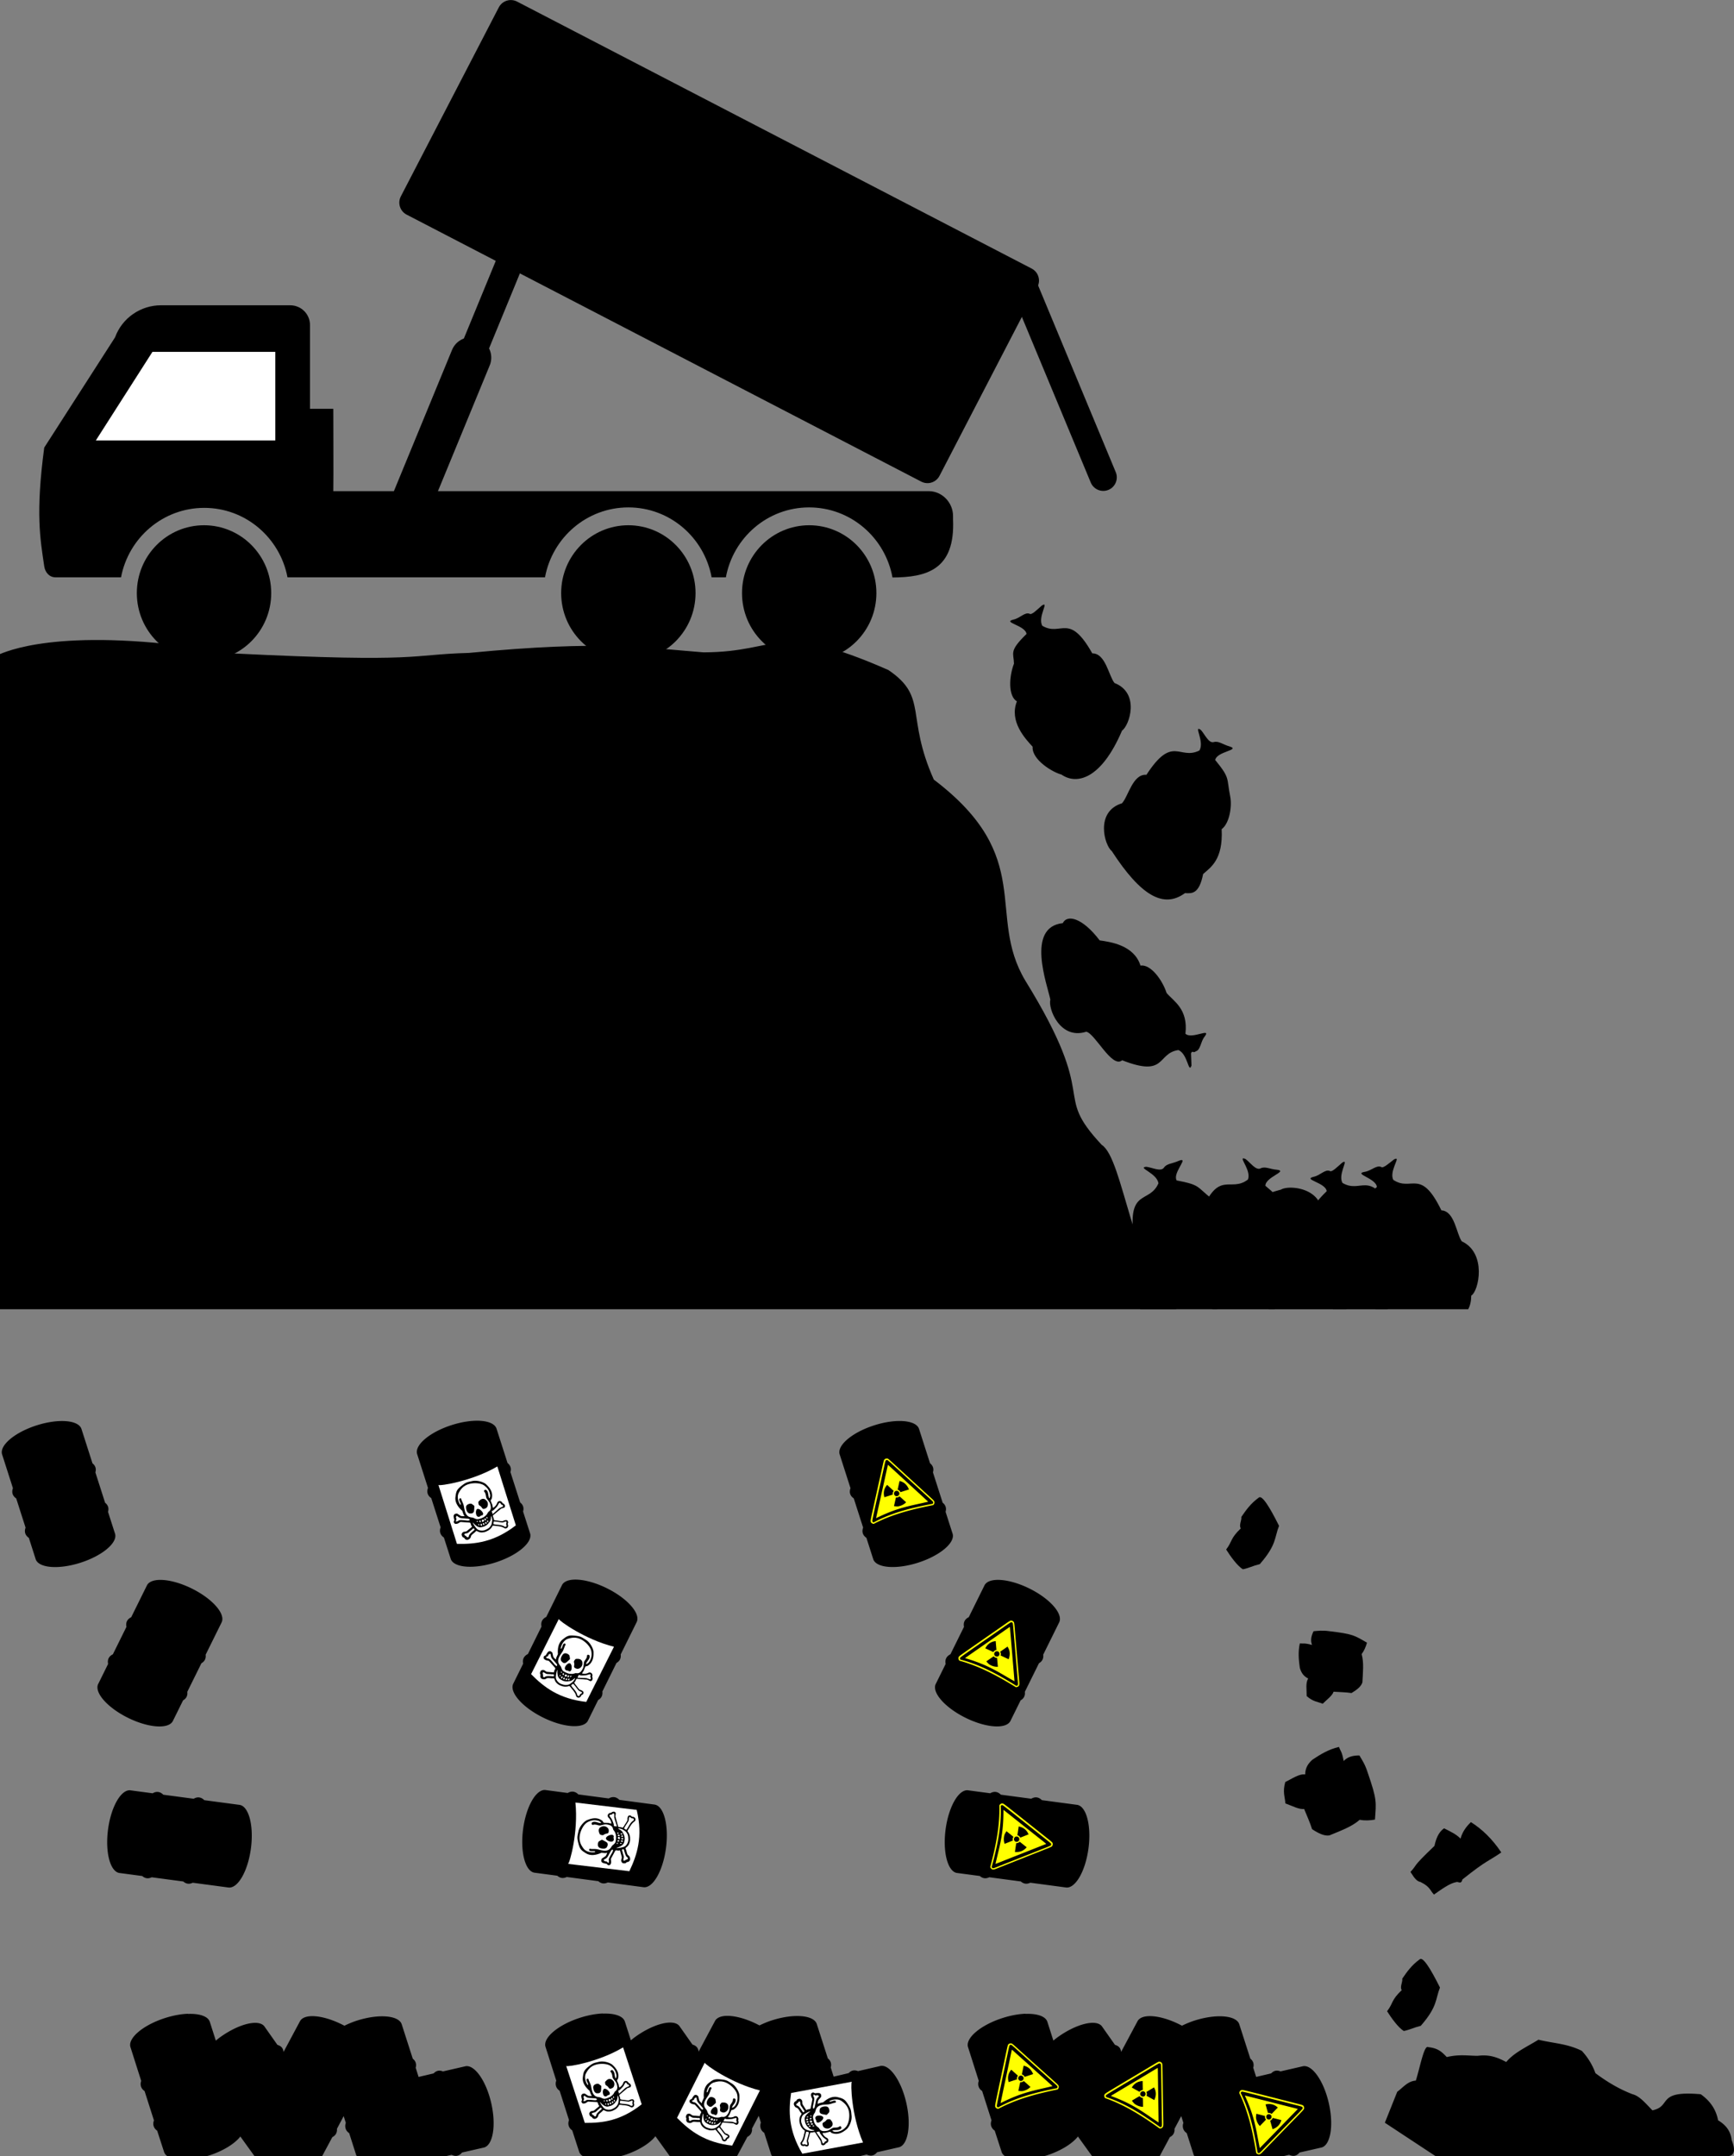
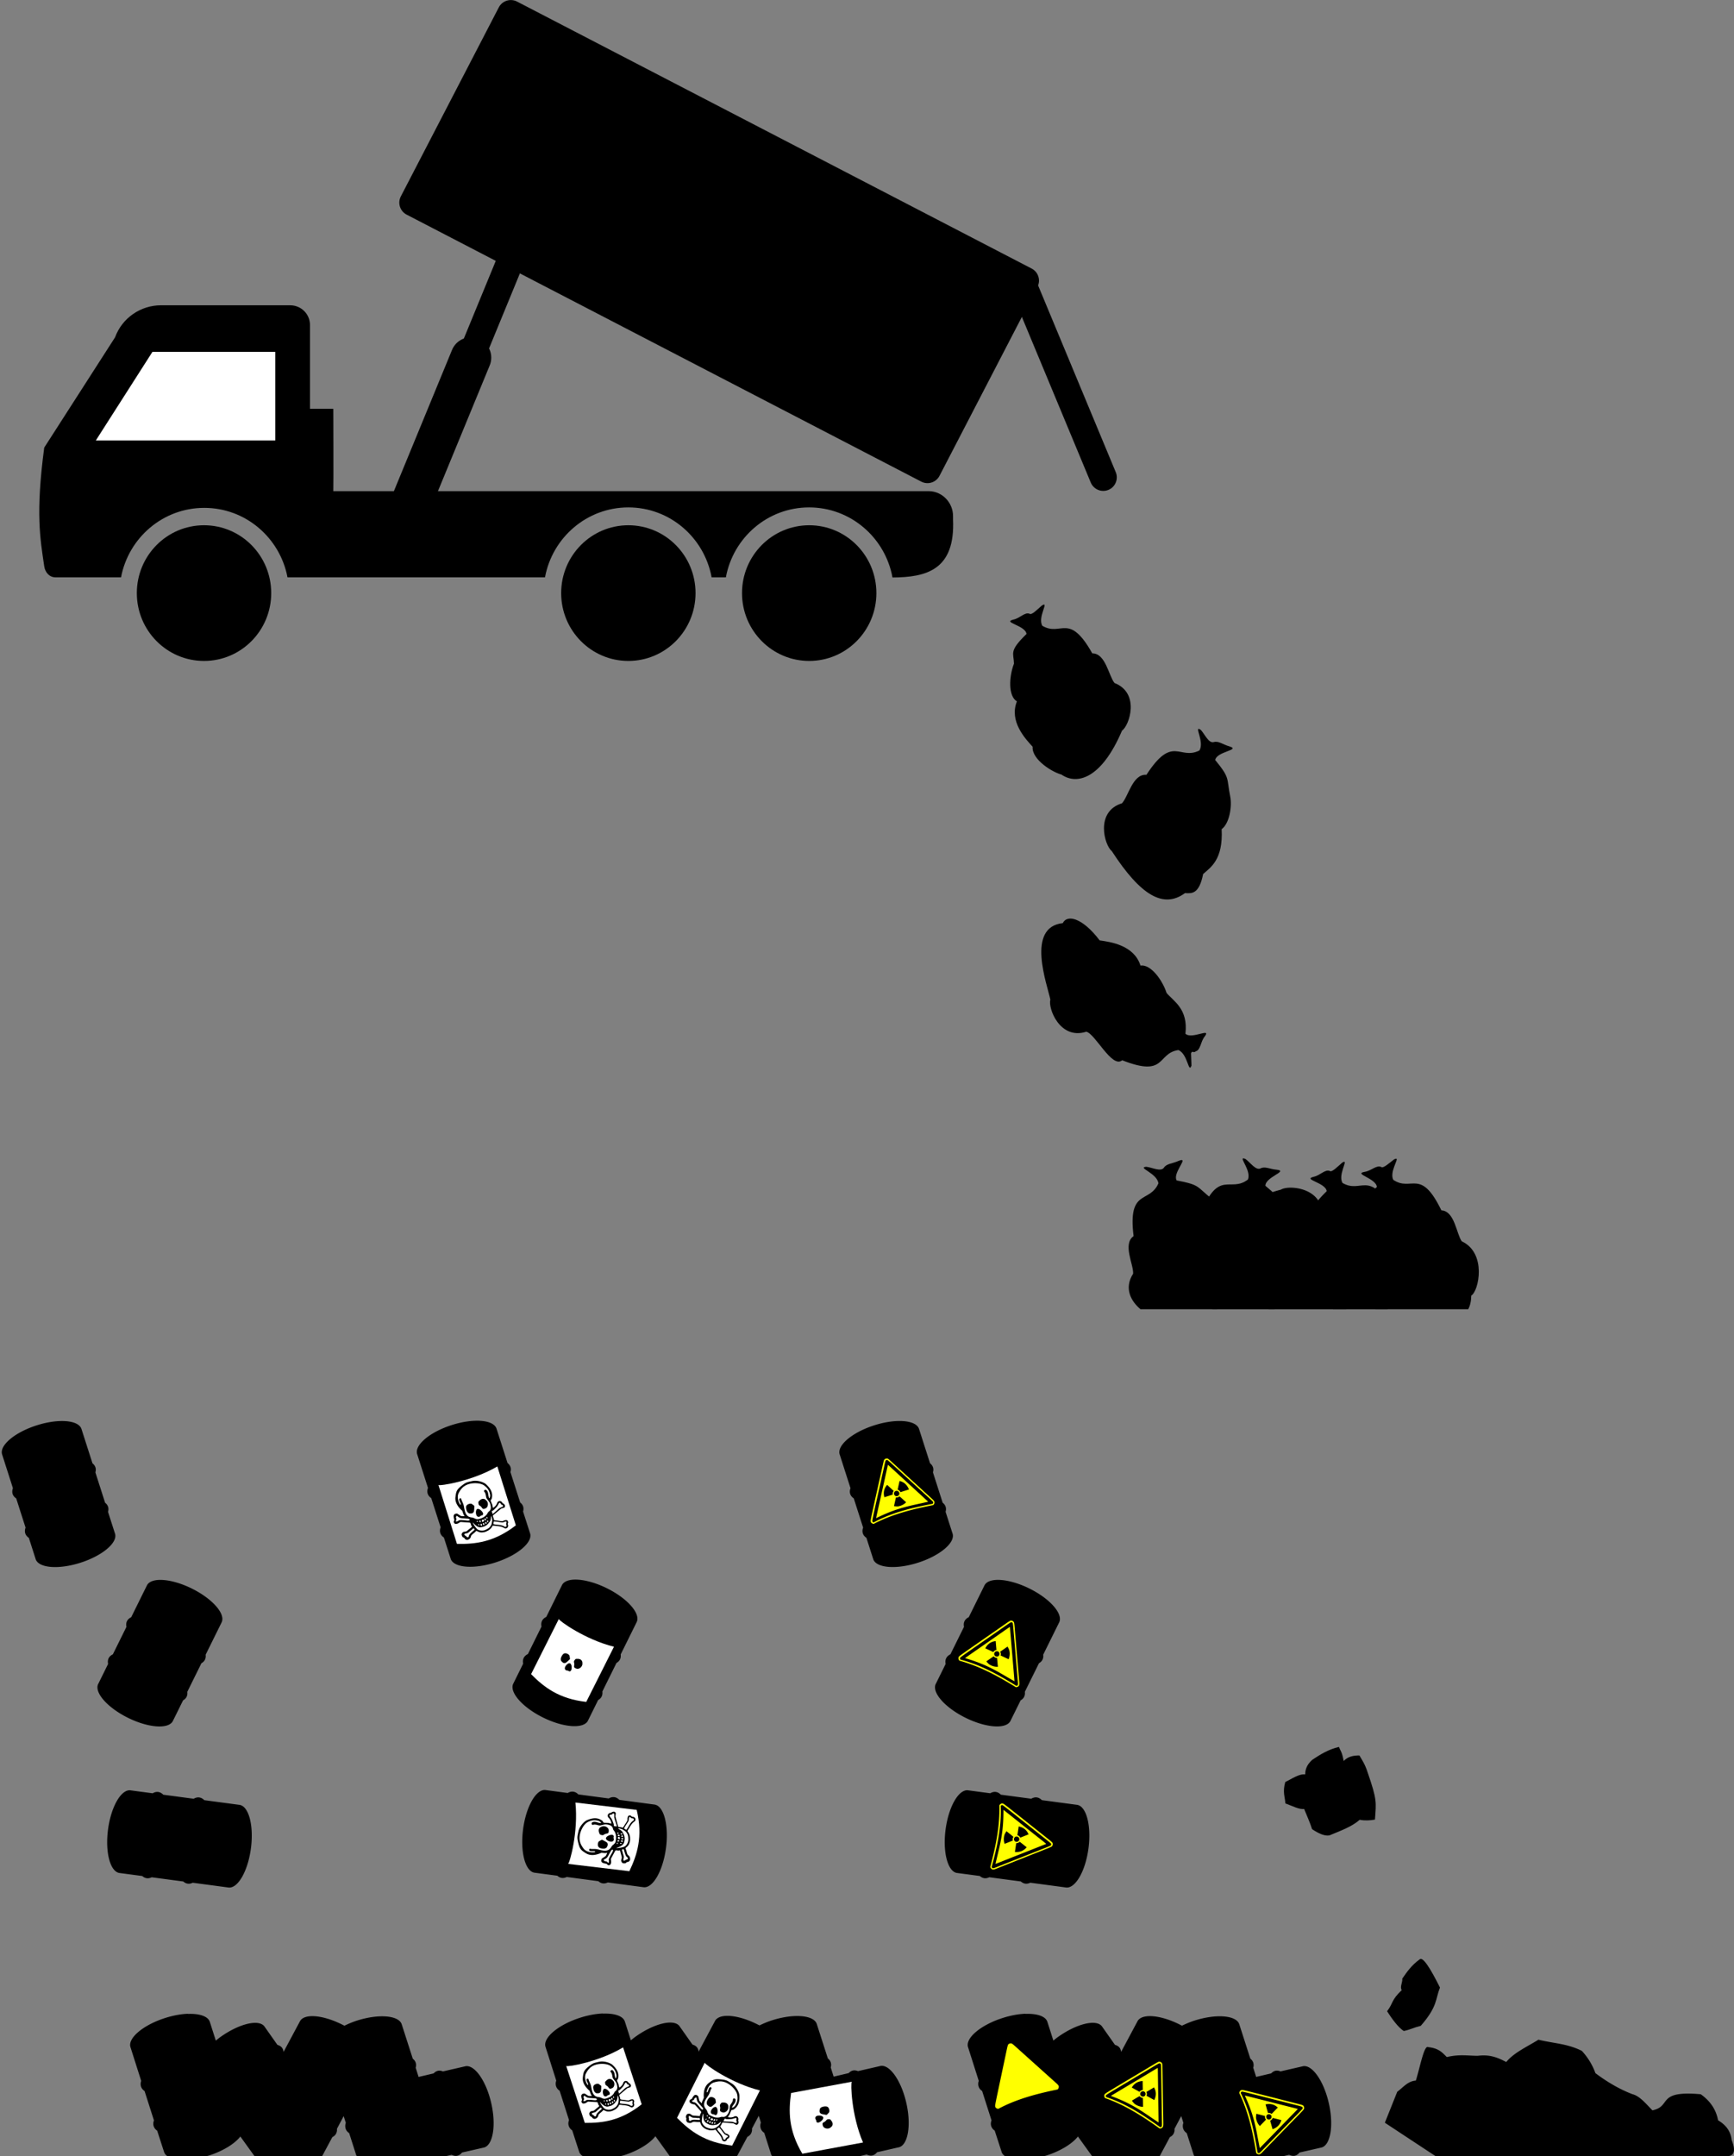
<svg xmlns="http://www.w3.org/2000/svg" viewBox="0 0 353.52 439.4">
  <rect x="0" y="0" width="353.52" height="439.4" fill="#808080" stroke="none" />
  <path d="M32.802 62.212c-4.104 0-7.904 2.571-9.344 6.531l-14.44 22.47c-1.792 13.44-.822 18.59 0 24.188.178 1.211 1.017 2.25 2.313 2.25h13.344c1.528-8.06 8.538-14.156 16.969-14.156 8.43 0 15.44 6.097 16.969 14.156h52.5c1.492-8.104 8.538-14.25 17-14.25s15.476 6.146 16.969 14.25h2.906c1.494-8.102 8.508-14.25 16.969-14.25 8.472 0 15.519 6.162 17 14.281 6.88-.039 12.815-1.502 12.344-11.844v-.687c0-2.736-2.233-5.063-4.969-5.063H67.952c.049-2.566 0-14.624 0-16.78h-4.75V66.244c0-2.232-1.8-4.031-4.031-4.031z" />
  <path d="M56.122 71.702H31.079L19.537 89.758h36.586z" fill="#fff" />
  <path stroke-linejoin="round" color="#000" stroke="#000" stroke-linecap="round" stroke-width="5.518" d="M104.144 2.77l104.921 54.41-19.973 38.516L84.171 41.287z" />
  <path d="M55.293 120.863c0 7.636-6.133 13.826-13.698 13.826s-13.698-6.19-13.698-13.826 6.133-13.826 13.698-13.826 13.698 6.19 13.698 13.826zM141.803 120.863c0 7.636-6.133 13.826-13.698 13.826s-13.698-6.19-13.698-13.826 6.133-13.826 13.698-13.826 13.698 6.19 13.698 13.826zM178.674 120.863c0 7.636-6.133 13.826-13.698 13.826s-13.698-6.19-13.698-13.826 6.133-13.826 13.698-13.826 13.698 6.19 13.698 13.826z" color="#000" />
  <path d="M208.782 58.472l16.146 38.806M104.092 53.082L88.105 91.954" stroke-linejoin="round" color="#000" stroke="#000" stroke-linecap="round" stroke-width="5.518" fill="#fff" />
  <path d="M96.002 72.882L83.939 102.17" stroke-linejoin="round" color="#000" stroke="#000" stroke-linecap="round" stroke-width="8.304" fill="#fff" />
-   <path d="M0 133.29V266.8h239.86c-9.08-7.904-10.817-30.672-15.243-33.495-10.387-11.089-.027-8.288-15.595-33.495-8.032-13.467 2.283-25.074-18.638-40.938-5.797-12.988-1.106-16.816-9.263-22.33-23.252-10.2-21.772-3.644-37.706-3.605-11.762-.909-20.406-2.526-47.804.116-12.454.335-9.086 2.017-47.804.116-32.712-5.676-45.144-.983-47.804.117z" />
  <g color="#000">
    <path d="M240.924 236.396c-.122-.005-.306.037-.594.156-1.273.586-2.502.54-3.062 1.438-.64.83-2.425-.09-3.563-.219-1.95.162 2.209 1.285 2.469 3.375-1.834 4.195-6.274.972-5.062 10.75-2.295 1.623.012 5.779-.094 7.656-1.94 3.008-.393 5.662 1.5 7.25h15.406c1.604-.398 3.19-.887 4.719-1.53 1.174-.865 2.312-1.71.312-5.345.29-2.054 1.258-4.859-3-9.437.47-1.915-1.335-4.947-2.969-6.25-3.067-2.447-2.312-2.789-7.093-3.688-.805-1.355 1.885-4.124 1.03-4.156z" />
    <path d="M253.454 236.056c-.615.067 1.657 2.603.969 4.313-3.639 2.778-5.942-2.233-9.625 6.906-2.794.306-2.777 5.066-3.781 6.656-5.108 2.735-1.833 9.127-.157 9.969 2.13 1.053 4.267 2.04 6.438 2.906h12.562c.092-.525.153-1.128.156-1.906 1.25-1.656 3.471-3.618 1.969-9.688 1.339-1.446 1.202-4.973.406-6.906-1.495-3.628-.66-3.55-4.406-6.656-.053-1.8 4.79-3.001 2.312-3.281-1.397-.106-2.418-.764-3.343-.25-.962.415-2.1-1.272-3.032-1.938-.223-.1-.38-.134-.468-.125z" />
    <path d="M263.174 242.026c-.889-.006-1.632.16-2.031.406-9.51 2.52-9.787 6.415-13.281 10.938-.6 1.33-1.18 2.653 2.344 4.844.753 1.934 1.264 4.842 7.218 6.75.181.65.681 1.28 1.313 1.844h15.812a1.923 1.923 0 01-.5-.469c-.454-4.555 5-3.91-.844-11.844 1.207-2.538-2.861-4.998-3.687-6.687.265-4.337-3.678-5.764-6.344-5.781z" />
    <path d="M274.044 236.746c-.086.001-.206.063-.406.188-.902.772-2.118 2.041-2.531 1.687-.958-.391-1.957.918-3.282 1.188-2.336.568 2.46 1.173 2.657 2.937-3.646 3.536-2.577 3.83-2.532 6.031-1.005 2.598-1.23 6.604.594 7.688-1.62 4.054 1.686 7.628 3.188 9.25-.015.426.025.737.03 1.094h11.032c2.454-1.281 4.811-2.79 7.156-4.375 1.49-1.022 3.738-7.625-1.531-9.688-1.18-1.433-1.813-6.096-4.531-6.062-4.785-8.485-6.32-3.346-10.188-5.625-.895-1.588.942-4.32.343-4.313z" />
    <path d="M284.644 236.116c-.085-.004-.23.044-.438.156-.947.715-2.234 1.91-2.625 1.532-.931-.45-2.036.812-3.375 1-2.366.423 2.413 1.32 2.5 3.093-3.856 3.305-2.816 3.675-2.906 5.875-1.163 2.53-1.628 6.525.125 7.72-1.867 3.946 1.227 7.694 2.625 9.405-.07.74-.125 1.367-.125 1.907h18.906c.385-.725.61-1.621.625-2.782 1.551-.927 3.195-8.68-1.937-11.062-1.09-1.503-1.44-6.179-4.156-6.312-4.254-8.763-6.093-3.705-9.813-6.219-.795-1.64 1.192-4.283.594-4.312zM244.814 148.746c.787.832 1.567 2.716 2.591 2.492 1.008-.326 1.912.495 3.263.867 2.379.75-2.62.998-2.913 2.775 3.08 3.766 2.28 3.555 3.05 7.403.411 2.049-.147 5.525-1.74 6.688.31 6.245-2.233 7.757-3.777 9.143-.811 4.069-2.243 3.98-3.698 3.885-4.357 3.19-8.987.58-14.926-8.564-1.484-1.149-3.457-8.037 2.08-9.74 1.291-1.369 2.183-6.037 4.983-5.8 5.37-8.262 6.685-2.923 10.79-4.951 1.146-1.767-1.299-5.33.297-4.198zM212.424 123.386c-.902.772-2.113 2.039-2.526 1.685-.958-.392-1.973.928-3.298 1.197-2.336.569 2.484 1.164 2.68 2.928-3.645 3.536-2.6 3.837-2.554 6.039-1.005 2.597-1.228 6.609.595 7.693-1.62 4.054 1.703 7.614 3.204 9.236-.201 2.661 4.116 5.235 5.883 5.68 3.036 2.114 8.06 1.076 12.348-8.956 1.49-1.022 3.737-7.64-1.533-9.703-1.18-1.433-1.813-6.075-4.532-6.041-4.784-8.485-6.318-3.34-10.186-5.619-1.022-1.814 1.517-5.137-.082-4.139zM242.824 214.656c.259-.695.423.04.982-.42.99-.301.943-1.966 1.799-3.012 1.45-1.917-2.66.668-3.927-.575.59-5.044-2.411-6.616-3.838-8.294-.862-2.648-3.225-5.898-5.323-5.586-1.306-4.166-6.131-4.825-8.32-5.133-3.598-4.73-6.683-5.291-7.517-3.518-7.597.81-3.141 12.613-2.541 15.58-.51 1.733 1.933 8.282 7.32 6.55 1.82.365 5.245 7.562 7.33 5.818 9.07 3.55 7.007-1.406 11.445-2.083 1.939.76 2.072 4.939 2.68 3.155z" />
  </g>
  <g>
    <path d="M7.454 290.47c-4.465 1.432-7.611 4.086-7.022 5.924l2.204 6.875c-.15.41-.176.81-.06 1.171.115.362.366.666.728.91l1.908 5.953c-.15.41-.177.81-.061 1.171.116.362.367.667.729.912l1.417 4.421c.702 1.753 4.742 2.05 9.128.643s7.5-3.996 7.052-5.83l-1.456-4.54c.105-.357.114-.7.012-1.018-.102-.318-.311-.6-.605-.83l-1.983-6.188c.105-.356.114-.698.012-1.016-.102-.318-.31-.6-.604-.83l-2.241-6.99c-.59-1.84-4.692-2.17-9.158-.738zM51.154 376.68c.619-4.648-.432-8.628-2.346-8.883l-7.156-.953c-.306-.31-.656-.506-1.032-.556-.377-.05-.759.046-1.135.268l-6.196-.825c-.306-.311-.656-.507-1.032-.557-.377-.05-.76.046-1.136.268l-4.602-.613c-1.885-.117-3.883 3.407-4.49 7.972-.609 4.565.397 8.49 2.247 8.87l4.727.63c.276.247.582.402.914.446.33.044.676-.024 1.009-.19l6.44.857c.277.248.582.402.914.447.33.044.676-.024 1.009-.19l7.276.968c1.914.255 3.97-3.31 4.589-7.959zM38.32 410.37c-1.406.055-3.013.338-4.688.875-4.465 1.432-7.62 4.099-7.03 5.938l2.187 6.875c-.15.409-.147.795-.031 1.156.116.362.357.661.718.906l1.91 5.98c-.15.41-.178.795-.062 1.156.116.362.357.693.719.938l1.43 4.41c.126.316.36.591.687.812h7.844c.198-.057.394-.092.594-.156 2.947-.945 5.302-2.45 6.406-3.875l2.906 4.031h13.75l2.094-3.906c.33-.172.592-.393.75-.688a1.7 1.7 0 00.187-1l1.375-2.593.438 1.375c-.15.409-.147.826-.031 1.187.116.362.357.661.718.906l1.41 4.42a1.4 1.4 0 00.188.313h17.938l1.344-.313c.395.185.786.272 1.156.188.37-.085.693-.317.969-.656l4.52-1.03c1.806-.548 2.46-4.541 1.437-9.032-1.023-4.49-3.353-7.82-5.219-7.53l-4.625 1.062c-.345-.136-.705-.2-1.03-.125-.326.074-.622.258-.876.531l-3.062.719-.594-1.875a1.743 1.743 0 000-1.031c-.102-.318-.3-.583-.594-.813l-2.25-7c-.59-1.839-4.69-2.182-9.156-.75-.914.293-1.748.653-2.531 1.031-4.113-2.182-8.156-2.6-9.063-.906l-3.344 6.25c-.032-.296-.121-.589-.28-.813-.221-.31-.55-.501-.97-.625l-2.687-3.812c-1.2-1.457-5.155-.485-8.906 2.187-.344.246-.653.495-.969.75l-1.219-3.812c-.368-1.15-2.125-1.716-4.469-1.625zM39.114 323.72c-4.203-2.079-8.31-2.361-9.165-.63l-3.2 6.471c-.393.19-.691.459-.86.798-.168.341-.199.734-.11 1.161l-2.77 5.604c-.393.19-.691.458-.86.798-.168.341-.2.734-.11 1.162l-2.058 4.162c-.717 1.747 1.98 4.77 6.108 6.812s8.168 2.349 9.121.72l2.114-4.275c.324-.182.568-.423.717-.722.148-.3.194-.648.143-1.017l2.88-5.825c.324-.182.568-.421.717-.721.148-.3.194-.648.143-1.017l3.254-6.58c.856-1.73-1.86-4.822-6.064-6.901z" />
  </g>
  <g>
    <path d="M92.074 290.41c-4.465 1.432-7.611 4.086-7.022 5.924l2.204 6.875c-.15.41-.176.81-.06 1.171.115.362.366.666.728.91l1.908 5.953c-.15.41-.177.81-.061 1.171.116.362.367.667.729.912l1.417 4.421c.702 1.753 4.742 2.05 9.128.643s7.5-3.996 7.052-5.83l-1.456-4.54c.105-.357.114-.7.012-1.018-.102-.318-.311-.6-.605-.83l-1.983-6.188c.105-.356.114-.698.012-1.016-.102-.318-.31-.6-.604-.83l-2.241-6.99c-.59-1.84-4.692-2.17-9.158-.738zM135.774 376.62c.619-4.648-.432-8.628-2.346-8.883l-7.156-.953c-.306-.31-.656-.506-1.032-.556-.377-.05-.759.046-1.135.268l-6.196-.825c-.306-.311-.656-.507-1.032-.557-.377-.05-.76.046-1.136.268l-4.602-.613c-1.885-.117-3.883 3.407-4.49 7.972-.609 4.565.397 8.49 2.247 8.87l4.727.63c.276.247.582.402.914.446.33.044.676-.024 1.009-.19l6.44.857c.277.248.582.402.914.447.33.044.676-.024 1.009-.19l7.276.968c1.914.255 3.97-3.31 4.589-7.959zM122.94 410.31c-1.406.055-3.013.338-4.688.875-4.465 1.432-7.62 4.099-7.03 5.938l2.187 6.875c-.15.409-.147.795-.031 1.156.116.362.357.661.718.906l1.91 5.98c-.15.41-.178.795-.062 1.156.116.362.357.693.719.938l1.43 4.41c.126.316.36.591.687.812h7.844c.198-.057.394-.092.594-.156 2.947-.945 5.302-2.45 6.406-3.875l2.906 4.031h13.75l2.094-3.906c.33-.172.592-.393.75-.688a1.7 1.7 0 00.187-1l1.375-2.593.438 1.375c-.15.409-.147.826-.031 1.187.116.362.357.661.718.906l1.41 4.42a1.4 1.4 0 00.188.313h17.938l1.344-.313c.395.185.786.272 1.156.188.37-.085.693-.317.969-.656l4.52-1.03c1.806-.548 2.46-4.541 1.437-9.032-1.023-4.49-3.353-7.82-5.219-7.53l-4.625 1.062c-.345-.136-.705-.2-1.03-.125-.326.074-.622.258-.876.531l-3.062.719-.594-1.875a1.743 1.743 0 000-1.031c-.102-.318-.3-.583-.594-.813l-2.25-7c-.59-1.839-4.69-2.182-9.156-.75-.914.293-1.748.653-2.531 1.031-4.113-2.182-8.156-2.6-9.063-.906l-3.344 6.25c-.032-.296-.121-.589-.28-.813-.221-.31-.55-.501-.97-.625l-2.687-3.812c-1.2-1.457-5.155-.485-8.906 2.187-.344.246-.653.495-.969.75l-1.219-3.812c-.368-1.15-2.125-1.716-4.469-1.625zM123.734 323.66c-4.203-2.079-8.31-2.361-9.165-.63l-3.2 6.471c-.393.19-.691.459-.86.798-.168.341-.199.734-.11 1.161l-2.77 5.604c-.393.19-.691.458-.86.798-.168.341-.2.734-.11 1.162l-2.058 4.162c-.717 1.747 1.98 4.77 6.108 6.812s8.168 2.349 9.121.72l2.114-4.275c.324-.182.568-.423.717-.722.148-.3.194-.648.143-1.017l2.88-5.825c.324-.182.568-.421.717-.721.148-.3.194-.648.143-1.017l3.254-6.58c.856-1.73-1.86-4.822-6.064-6.901z" />
    <path d="M119.715 347.411l6.05-12.03-12.031-6.051-6.05 12.03 12.03 6.051z" />
    <path d="M119.52 346.82l5.654-11.244c-5.852-1.443-11.255-5.319-11.244-5.655l-5.655 11.244c2.619 2.638 5.634 5.011 11.244 5.655z" fill="#fff" />
-     <path d="M112.135 337.019c-.094.056-.21.064-.289.187-.048.073-.039.154-.133.266-.119.14-.157.072-.372.199-.015.009-.032.099.02.146.128.063.19.121.324.166l.151-.002c.105.019.392.262.392.262.04.035.21.218.25.261.057.062.24.27.266.303.089.107.344.419.394.47.101.113.216.155.361.25.1-.219.131-.155.056-.32-.062-.137-.192-.27-.297-.388-.169-.194-.301-.353-.488-.553a4.077 4.077 0 01-.336-.442s-.139-.342-.13-.446a.84.84 0 00-.027-.152c-.012-.032.009-.21-.142-.208zm8.104 4.161c-.01-.002-.206.07-.206.07-.198.011-.362.122-.554.143-.459.05-.99.05-1.156.02-.1-.016-.224-.095-.306-.08-.027.004-.244.415-.275.559.274.005.502.036.78.035.04.002.299.009.375.013.077.002.34.008.377.01.025.004.31.03.36.04 0 0 .456.184.682.233.117-.046.152-.12.138-.281-.005-.069-.095-.155-.1-.22-.013-.26.202-.486-.115-.542zm-3.778.289c-.055.006-.128.015-.181.013-.086.364.006.41.25.054l-.07-.067zm.725.495c-.082.056-.157.154-.192.182-.056.04-.279.218-.332.252a7.27 7.27 0 01-.277.14c-.121.034-.349.056-.349.056-.099.005-.206.035-.29.048a5.64 5.64 0 01-.347 0c-.143-.01-.447-.08-.447-.08-.236-.047-.842-.412-.949-.537-.063-.073-.19-.308-.24-.4-.034-.067-.061-.325-.083-.348l-.03-.222a5.437 5.437 0 01-.018-.457c.001-.04.006-.154.012-.238.002-.011-.043-.048-.042-.057-.124.315-.147.478-.202.767 0 0-.12.663-.051.946.019.073.073.226.085.25.154.304.503.738 1.008.91.077.026.455.138.515.152 0 0 .263.051.389.053.012 0 .327-.029.446-.058.047-.015.248-.082.29-.1.204-.09.624-.436.637-.451.024-.024.124-.11.124-.11.09-.098.368-.523.373-.545.006-.024-.034-.128-.03-.153zm-2.774-1.332c-.005.01-.07.089-.098.127.114.14.07.119.252.123.002-.01-.006-.14-.001-.138-.067-.054-.096-.05-.153-.112zm1.492.77c-.022.026-.075.018-.083.029-.105.102-.093.267-.109.361.05.001.13-.002.168.014.079-.088.104-.139.193-.251-.015-.032-.04-.044-.029-.083-.04-.02-.107-.038-.14-.07zm-1.06-.451c-.024.032-.051.02-.082.028-.025.135-.138.33.099.361.014.001.051-.037.083-.028.028-.076.068-.207.081-.24-.054-.035-.112-.064-.18-.121zm.698.343c-.045-.02-.23-.05-.28-.068l-.04.084s-.114.107-.123.181c-.004.013.036.05.029.083.211.095.439.19.484-.14.006-.043-.066-.1-.07-.14zm.492.762c-.185.087-.145.049-.235.263.032.031.084.048.097.084.059-.01.085-.027.153-.03.027-.128.052-.173.067-.277-.007-.004-.082-.034-.082-.04zm-1.84-.767l-.095.194c.002 0-.04.08-.042.085l.151.04c.04-.079.083-.175.124-.251-.029-.014-.12-.041-.138-.068zm1.338.728c-.028.022-.108.025-.125.04-.049.052-.055.136-.096.197.04.059.047-.004.028.083.024.012.098.033.114.056.046-.014.07-.044.123-.042.028-.076.067-.204.084-.238-.041-.033-.093-.05-.128-.096zm-.906-.413c-.238.13-.23.13-.233.406.077.008.139.01.195.026l.15-.307c-.038-.05-.085-.07-.112-.125zm.433.25c-.028.021-.098.01-.125.04-.228.243-.066.274.085.39.08-.12.12-.208.165-.336-.036-.03-.098-.051-.125-.095zm1.774 1.254c-.141.11-.275.187-.415.35.172.267.341.48.574.733l.084.11c.037.048.24.308.295.386.015.02.194.333.254.474 0 0 .051.305.127.372.058.053.155.07.223.11.04-.032.125-.059.152-.097.171-.237.02-.222.291-.377.606-.351-.09-.411-.436-.666-.073-.054-.135-.16-.197-.235-.322-.387-.573-.805-.952-1.16zm-4.018-1.908c-.06-.03-.276.012-.346.001-.134-.02-.354-.039-.363-.04-.197-.015-.516-.008-.667-.048-.234-.07-.451-.295-.642-.316 0 0-.065-.03-.125.04a.638.638 0 00-.025.265c.009.061.066.14.071.21.005.18-.078.201.03.36l.042.057c.036.012.026.061.098.081.08.021.166-.105.22-.1 0 0 .099-.059.14-.069.021-.007.134-.054.166-.056.026-.005.334-.038.43-.032l.376.013c.103-.007.314.022.334.023.144.014.214.006.347 0 .015-.074.057-.117.04-.224a.194.194 0 00-.126-.165zm6.935 1.086l-2.182-.178-.1.133c-.093.096-.117.28-.192.39-.042.06-.119.13-.193.25.026.04.088.213.098.223.051.074.332.414.406.513.078.105.297.405.336.442.028.023.202.232.224.249.079.06.22.078.266.095.21.085.348.186.474.302 0 0 .045.073.056.1.011.026.115.203-.15.513-.035.04-.185.065-.22.099-.095.088-.098.204-.195.322-.045.056-.15.116-.22.168 0 0-.086.045-.124.042-.037-.003-.14 0-.14 0a.568.568 0 01-.335-.165s-.058-.083-.084-.11c-.014-.014-.005-.093-.015-.11-.073-.145-.1-.299-.17-.43a6.08 6.08 0 00-.168-.29c-.091-.138-.303-.423-.308-.431-.072-.093-.221-.241-.224-.248-.085-.139-.297-.387-.297-.387-.079-.078-.14-.136-.207-.208-.165.048-.342.115-.515.13-.12.006-.378.015-.39.015a5.288 5.288 0 01-.389-.053c-.093-.025-.417-.136-.417-.136-.416-.127-.829-.456-1.034-.717a6.58 6.58 0 01-.154-.25c-.085-.138-.13-.518-.34-.582l-.053.043c-.144-.014-.248-.004-.377-.01-.293-.022-.618-.083-.888-.023-.026.003-.212.124-.237.127 0 0-.074.045-.097.055 0 0-.155.035-.195.042-.138.025-.543-.032-.667-.19a1.524 1.524 0 01-.142-.208s-.044-.214-.042-.261c.005-.109.045-.135.04-.224-.007-.127-.08-.18-.1-.293-.03-.174.083-.392.18-.57 0 0 .094-.071.15-.098.051-.026.236-.058.236-.058.023.002.132-.001.139-.001.279.056.447.301.683.372.064.017.41.046.53.053a83.909 83.909 0 00.862.075c.013-.001.089-.076.11-.083.008-.033-.029-.069-.028-.083.034-.27.278-.498.26-.67l-.08-.144-1.223-1.363-.556-.135c-.226-.072-.505-.294-.518-.427-.006-.072-.023-.296.11-.43.022-.028.148-.053.18-.086.006-.012.116-.053.137-.07.043-.033.378-.714.636-.798l.192-.043c.187-.001.41.187.516.29l.059.236s.134.608.144.624c.117.214.328.385.518.568.05-.156.056-.291.094-.405l.326-.72c-.094-1.063.083-2.28.963-2.973.88-.693 1.18-.904 2.445-.776 1.264.128 1.341.264 2.267.826.926.562 1.56 1.848 1.578 2.485.017.638.025 1.729-.74 2.48-.764.751-.754.201-.967.625l-.307.758c-.094.137-.22.307-.33.53.612.132.98-.011 1.016-.021.035-.01.178-.038.206-.07.038-.044.54-.286.823.161 0 0 .106.212.085.388-.007.05-.053.188-.053.25-.001.027.067.115.07.14l.014.11c-.014.134 0 .306-.121.46a.95.95 0 01-.32.156l-.625-.312z" />
    <path d="M119.475 339.009c.294-.598.695-.843.742-1.368 0 0 .015-.194-.015-.25-.089-.168-.354-.235-.46-.124-.09.09-.078.355-.093.405-.205.551-.43.624-.578 1.033-.01.022-.053.389-.053.389-.01.052-.026.249-.027.263-.013.144-.067.418-.067.418-.088.306-.446.858-.62.977-.022.016-.176.133-.248.157-.03.006-.142.05-.166.057-.098.015-.43.005-.515-.012-.032-.007-.404.12-.556.14-.092.016-.291.017-.319.018a3.932 3.932 0 01-.432-.038c-.343-.06-1.02-.366-1.226-.534-.012-.012-.173-.169-.21-.209l-.002-.07a.583.583 0 01-.055-.096c-.123-.178-.122-.376-.226-.526 0 0-.094-.163-.182-.264-.148-.166-.316-.483-.351-.693-.137-.762.445-1.462.861-2.106.206-.32.336-.755.438-1.03.06-.166.186-.366.22-.448-.176-.222-.245-.247-.488-.066.02.034-.007.051-.012.1.009-.026-.06.042-.07.068-.066.196-.188.596-.288.724l-.166.057c.086-.779.658-1.772 1.46-2.021.802-.25 1.68-.411 2.732.141s1.899 1.608 2.042 2.332c.143.725.064 1.362-.256 1.95-.32.588-.436.53-.735.742l-.08-.116z" fill="#fff" />
    <path d="M117.875 338.039c-.054-.006-.222.023-.277.002a1.969 1.969 0 00-.225.028c-.026.017-.306.28-.356.516-.021.086.075.452.072.556-.005.218-.116.506.018.668.097.12.374.229.53.26.407.084.998-.315 1.093-.882 0 0 .004-.16.012-.237 0 0-.012-.117-.015-.179-.003-.068-.07-.278-.07-.278-.04-.074-.17-.207-.168-.221-.061-.036-.17-.12-.182-.126a2.473 2.473 0 00-.432-.107zM115.205 336.909a.692.692 0 00-.483.28c-.171.219-.324.475-.385.782 0 0-.015.14-.012.165 0 0 .035.246.044.265.023.05.328.427.586.496.047.014.332-.014.36-.03.074-.039.213-.163.224-.167a4.78 4.78 0 00.318-.274c.23-.22.33-.262.353-.414l-.093-.584c-.122-.31-.496-.435-.618-.48a1.243 1.243 0 00-.294-.04zM115.495 340.409c.06.02.237.02.291.038.075.025.214.159.377.152a.825.825 0 00.18-.086c.301-.294.208-1.113.102-1.264 0 0-.053-.181-.21-.278-.452-.279-1.663 1.095-.74 1.438z" />
    <g>
      <path d="M105.72 311.132l-4.037-12.847-12.848 4.036 4.037 12.847 12.847-4.036z" />
      <path d="M105.167 310.844l-3.772-12.007c-5.205 3.04-11.78 4.02-12.007 3.772l3.772 12.007c3.716.07 7.533-.327 12.007-3.772z" fill="#fff" />
      <g>
        <path d="M93.042 308.952c-.028.106-.106.193-.076.336.016.086.079.138.089.283.012.183-.063.161-.129.403-.004.017.047.093.116.09.136-.044.221-.045.349-.106l.107-.107c.088-.06.463-.084.463-.084a9.905 9.905 0 01.763.045c.139.014.54.06.611.063.151.01.263-.04.434-.072-.082-.226-.015-.203-.184-.27-.14-.054-.326-.06-.483-.07-.256-.023-.462-.044-.736-.057a4.077 4.077 0 01-.549-.084s-.337-.149-.403-.23a.84.84 0 00-.125-.09c-.031-.015-.14-.156-.247-.05zm8.714-2.657c-.009.006-.099.194-.099.194-.134.146-.175.34-.298.488-.295.355-.676.727-.816.82-.083.058-.226.088-.276.155-.015.022.115.468.192.593.2-.187.386-.324.584-.518.031-.027.222-.202.28-.252.056-.052.248-.23.277-.255.02-.015.243-.195.285-.222 0 0 .456-.186.652-.308.053-.114.026-.193-.096-.298-.052-.046-.176-.045-.225-.089-.19-.176-.194-.488-.46-.308zm-2.51 2.839c-.035.042-.081.1-.12.135.191.321.288.29.216-.135h-.096zm.865-.15c-.02.097-.006.22-.011.264-.013.067-.048.35-.062.412a7.27 7.27 0 01-.101.294c-.064.109-.212.283-.212.283-.068.072-.124.169-.176.237a5.64 5.64 0 01-.248.242c-.109.092-.377.252-.377.252-.202.131-.89.292-1.054.276-.097-.008-.351-.089-.452-.119-.07-.025-.27-.191-.302-.193l-.175-.139a5.437 5.437 0 01-.332-.315 7.544 7.544 0 01-.157-.179c-.006-.009-.064-.005-.07-.011.13.312.227.445.389.69 0 0 .377.56.623.716.064.038.209.11.234.12.323.11.875.178 1.358-.049.074-.035.422-.219.475-.25 0 0 .225-.147.316-.233.009-.008.215-.248.28-.352.023-.044.12-.232.138-.274.084-.206.144-.747.144-.767 0-.034.011-.166.011-.166a5.163 5.163 0 00-.111-.65c-.013-.021-.113-.068-.128-.09zm-2.918.976c.003.01.01.113.017.159.18.021.134.036.267-.086-.006-.01-.102-.098-.097-.1-.085.008-.104.031-.187.027zm1.607-.486c.002.033-.042.064-.04.078-.004.146.12.256.174.335.037-.034.092-.092.13-.107-.005-.118-.022-.172-.037-.315-.032-.012-.058-.004-.078-.04-.044.015-.104.048-.15.049zm-1.075.413c.005.041-.023.05-.04.078.077.114.13.332.323.19.011-.009.01-.062.04-.077-.033-.075-.095-.197-.108-.23-.064.013-.126.033-.215.039zm.74-.24c-.046.018-.201.125-.248.146l.029.09s-.007.155.038.215c.007.012.06.011.078.04.219-.08.447-.17.25-.439-.025-.034-.116-.025-.147-.051zm.883.205c-.072.19-.07.136.015.353.045 0 .094-.025.128-.007.035-.049.042-.08.089-.129-.07-.11-.083-.16-.145-.245-.008.002-.083.033-.087.028zm-1.854.731l.066.206c.003-.001.028.084.03.09l.137-.076c-.028-.085-.063-.184-.087-.267-.03.01-.115.054-.146.047zm1.467-.41c-.005.036-.06.094-.061.117 0 .07.055.135.067.208.07.014.03-.036.078.04.026-.009.094-.045.12-.04.024-.041.02-.08.06-.115-.033-.075-.094-.194-.106-.23-.052.006-.1.03-.158.02zm-.938.335c-.08.259-.074.254.115.454.061-.048.108-.089.158-.117l-.105-.326c-.062-.008-.11.01-.168-.01zm.485-.123c-.006.036-.063.077-.062.117.006.333.144.242.333.221a1.343 1.343 0 00-.116-.357c-.047.004-.106.032-.155.02zm2.147-.335c-.025.179-.068.326-.055.54.31.073.58.108.923.127l.137.02c.06.01.386.054.48.072.024.004.371.104.512.163 0 0 .25.183.35.18.079-.004.16-.058.237-.077.006-.05.049-.13.042-.176-.043-.29-.141-.173-.054-.473.19-.674-.35-.233-.777-.174-.09.012-.208-.02-.305-.032-.5-.053-.971-.179-1.49-.17zm-4.213 1.43c-.064.02-.19.2-.248.242-.11.078-.28.218-.287.223-.153.126-.377.354-.514.43-.216.113-.528.103-.68.22 0 0-.067.024-.062.117.051.087.091.15.167.207.049.038.145.055.197.1.129.126.084.2.273.239l.069.011c.034-.016.062.026.127-.01.072-.04.046-.19.089-.224 0 0 .03-.112.051-.147.011-.02.06-.133.08-.157.016-.022.214-.259.287-.322l.28-.252c.068-.077.24-.203.255-.217.113-.09.158-.144.248-.242-.04-.063-.04-.123-.126-.188a.194.194 0 00-.206-.03zm5.733-4.05l-1.69 1.39.02.167c.001.133.112.281.135.413.012.073.006.177.036.314.046.01.211.09.226.092.087.017.526.065.648.085.13.02.496.084.55.083.035-.003.306.026.333.023.098-.012.212-.098.257-.118.21-.085.379-.108.55-.113 0 0 .084.021.11.033.027.011.224.066.25.472.003.054-.088.176-.09.225-.005.13.073.215.086.367.006.071-.028.187-.042.274 0 0-.03.092-.06.116-.028.024-.1.098-.1.098a.568.568 0 01-.355.115s-.1-.02-.137-.021c-.02 0-.068-.063-.087-.068-.154-.053-.28-.145-.422-.19-.102-.035-.322-.092-.322-.092-.162-.035-.512-.092-.521-.095-.116-.016-.327-.019-.334-.022-.158-.04-.483-.07-.483-.07-.11-.002-.195 0-.293-.005-.085.15-.166.32-.28.45-.081.09-.26.275-.268.284-.062.054-.295.22-.316.232-.084.047-.395.193-.395.193-.386.2-.912.25-1.24.206a6.58 6.58 0 01-.285-.072c-.158-.04-.454-.281-.649-.181l-.01.068c-.112.09-.18.17-.277.254-.225.19-.5.372-.653.603-.016.02-.065.237-.082.256 0 0-.02.084-.03.107l-.111.166c-.082.115-.413.355-.611.329a1.524 1.524 0 01-.247-.051s-.181-.123-.213-.158c-.072-.082-.06-.128-.126-.189-.093-.086-.183-.074-.275-.14-.144-.104-.215-.34-.27-.535 0 0 .02-.116.04-.174.02-.055.13-.207.13-.207.017-.014.094-.093.098-.097.24-.154.531-.095.75-.209a6.58 6.58 0 00.417-.33c.033-.031.287-.235.335-.273l.337-.274c.008-.01.01-.117.02-.137-.017-.028-.068-.029-.078-.04-.163-.216-.147-.55-.28-.661l-.157-.048-1.828-.126-.493.29c-.212.105-.567.14-.669.055-.054-.048-.222-.198-.22-.386-.004-.035.07-.141.07-.187-.005-.013.045-.12.048-.146.008-.054-.225-.775-.099-1.015l.109-.165c.133-.131.424-.152.572-.152l.206.13s.52.342.538.347c.233.072.503.047.767.047-.073-.147-.162-.248-.214-.356l-.268-.745c-.807-.697-1.528-1.693-1.379-2.803.15-1.11.217-1.471 1.214-2.26.997-.788 1.147-.745 2.202-.986 1.056-.241 2.407.24 2.863.685.457.445 1.222 1.223 1.197 2.294-.026 1.072-.401.67-.259 1.123l.308.757c.028.164.056.374.132.61.53-.331.696-.69.714-.722.018-.032.101-.151.099-.194-.003-.058.188-.582.703-.457 0 0 .224.078.332.218.03.042.092.172.135.218.018.02.128.035.147.051l.088.068c.082.107.213.22.233.415a.95.95 0 01-.121.335l-.666.212z" />
        <path d="M99.696 305.269c-.205-.634-.089-1.09-.42-1.498 0 0-.125-.15-.185-.17-.18-.058-.418.078-.416.231-.001.128.19.31.214.356.237.54.126.748.305 1.144.008.023.233.316.233.316.029.045.155.197.164.208.09.113.243.347.243.347.15.28.277.926.236 1.132-.005.027-.034.218-.07.286-.017.025-.066.135-.079.156-.06.08-.305.303-.378.35-.028.017-.207.368-.3.489-.056.074-.198.214-.217.234-.079.082-.31.254-.337.274-.288.195-.987.447-1.252.47-.017 0-.241 0-.296-.003l-.05-.049c-.026 0-.107-.03-.107-.03-.212-.042-.349-.185-.528-.221 0 0-.181-.052-.315-.062-.22-.017-.563-.127-.734-.253-.629-.452-.699-1.36-.849-2.112-.075-.372-.285-.775-.403-1.044-.072-.16-.121-.391-.154-.475-.28-.036-.348-.006-.396.293.038.01.03.041.06.08-.01-.024-.013.073-.002.097.089.187.28.56.298.72l-.08.157c-.48-.618-.762-1.73-.36-2.467.402-.737.92-1.466 2.06-1.8s2.481-.17 3.089.25c.607.42.994.933 1.174 1.578.18.645.057.684-.011 1.045l-.137-.029z" fill="#fff" />
        <path d="M97.872 305.687c-.043.034-.143.171-.198.195-.005.002-.14.164-.141.176-.007.03-.025.414.104.619.044.076.369.272.439.349.147.159.268.443.477.466.154.019.429-.096.562-.182.35-.224.497-.92.17-1.394 0 0-.109-.118-.157-.179 0 0-.09-.076-.135-.118a1.947 1.947 0 00-.244-.15c-.08-.026-.265-.03-.275-.042-.068.016-.205.032-.217.036-.07.031-.314.162-.385.224zM95.17 306.735a.692.692 0 00-.153.538c.03.276.098.566.268.829 0 0 .087.11.107.127 0 0 .197.152.216.16.052.02.533.077.766-.052.044-.023.228-.242.238-.273.025-.08.039-.265.044-.275a4.78 4.78 0 00.037-.418c.012-.318.055-.42-.035-.544l-.473-.354c-.303-.137-.659.033-.778.086a1.243 1.243 0 00-.238.176zM97.815 309.045c.056-.027.184-.15.235-.175.071-.035.264-.035.376-.153a.825.825 0 00.07-.187c.011-.421-.626-.944-.808-.979 0 0-.164-.093-.343-.053-.52.115-.432 1.944.47 1.547z" />
      </g>
    </g>
    <g>
      <path d="M130.299 368.44l-13.371-1.603-1.603 13.37 13.37 1.603 1.604-13.37z" />
      <path d="M129.809 368.824l-12.496-1.498c.63 5.994-1.179 12.392-1.498 12.497l12.496 1.498c1.591-3.36 2.799-7.002 1.498-12.497z" fill="#fff" />
      <g>
        <path d="M123.1 379.099c.084.07.131.176.274.208.085.02.158-.016.295.035.172.064.12.124.314.283.013.01.104-.004.13-.069.016-.142.05-.22.047-.361l-.054-.142c-.018-.105.114-.457.114-.457a9.905 9.905 0 01.355-.677c.07-.12.277-.466.308-.53.072-.134.072-.256.113-.426-.24-.018-.19-.07-.322.057-.106.105-.187.272-.263.41-.125.226-.23.404-.354.648-.01.018-.19.335-.302.467 0 0-.274.246-.375.273a.84.84 0 00-.133.077c-.027.022-.2.063-.148.204zm1.16-9.036c.002.01.136.17.136.17.078.182.238.3.322.473.203.415.385.914.413 1.08.018.1-.014.243.027.316.014.023.474.087.62.068-.089-.26-.137-.484-.232-.745-.013-.04-.094-.285-.115-.358-.025-.073-.108-.321-.118-.358-.006-.024-.078-.302-.086-.351 0 0 .018-.492-.012-.721-.083-.095-.166-.103-.312-.035-.063.028-.113.142-.173.168-.24.101-.525-.024-.47.293zm1.555 3.456c.024.049.058.115.074.165.372-.043.383-.144-.034-.253l-.04.088zm.22-.85c.08.058.198.095.236.118.056.04.3.188.35.227.01.007.214.197.226.212.073.103.17.31.17.31.04.09.104.182.145.257.015.034.102.27.118.326.04.137.075.448.075.448.037.237-.1.93-.181 1.074-.048.084-.226.283-.294.362-.053.054-.286.168-.3.197l-.2.102a5.437 5.437 0 01-.423.173 7.544 7.544 0 01-.228.07c-.01.002-.03.056-.039.058.338.01.5-.023.79-.07 0 0 .664-.113.907-.274.062-.042.188-.144.206-.164.234-.248.523-.724.514-1.257a15.285 15.285 0 00-.032-.536s-.042-.265-.083-.384a4.437 4.437 0 00-.205-.4c-.031-.039-.162-.206-.194-.239-.153-.16-.622-.438-.64-.446-.03-.014-.146-.078-.146-.078a5.163 5.163 0 00-.639-.166c-.024.002-.108.074-.133.08zm-.31 3.06c.01.002.107.037.152.05.093-.155.088-.107.03-.279-.01.002-.13.054-.13.048-.028.081-.014.107-.052.182zm.217-1.664c.031.012.042.064.055.069.131.063.283-.004.377-.02-.016-.049-.046-.123-.045-.163-.109-.045-.165-.051-.301-.096-.025.024-.028.051-.069.055-.005.045.001.114-.017.155zm-.065 1.15c.04.012.036.042.055.068.135-.023.356.018.306-.216-.004-.014-.053-.035-.055-.068-.081-.001-.218.005-.253.004-.015.064-.022.128-.053.212zm.086-.773c-.003.049.03.234.03.286l.094.01s.14.07.212.054c.014-.001.035-.05.068-.055.018-.232.029-.478-.297-.408-.042.009-.07.095-.107.113zm.55-.72c.144.143.095.118.327.13.018-.04.016-.095.046-.12-.03-.051-.055-.07-.08-.133-.13.018-.18.01-.283.03-.002.009-.005.09-.01.092zm-.097 1.99l.215.024c0-.003.089.01.094.01l-.013-.156c-.088-.01-.193-.019-.279-.031-.003.032.003.128-.017.153zm.23-1.506c.03.02.06.093.08.104.066.029.147.005.218.024.042-.058-.02-.043.069-.055.003-.027-.002-.104.014-.126-.029-.039-.065-.05-.081-.101-.082-.001-.216.005-.253.001-.016.05-.014.105-.047.153zm-.08.993c.202.18.2.171.46.08-.018-.075-.036-.134-.04-.191l-.341-.038c-.033.053-.036.105-.08.149zm.087-.493c.03.02.044.09.08.104.307.132.281-.031.34-.212a1.343 1.343 0 00-.374-.042c-.015.045-.014.11-.046.15zm.577-2.095c.153.096.27.196.47.272.194-.252.336-.484.495-.789l.075-.117c.033-.05.208-.33.263-.408.013-.02.247-.295.36-.4 0 0 .269-.152.306-.245.03-.073.014-.17.028-.247-.044-.027-.098-.098-.143-.11-.282-.081-.215.057-.454-.146-.536-.45-.356.224-.478.636-.026.087-.104.182-.154.266-.254.433-.563.812-.768 1.288zm-.429 4.428c-.007.067.105.256.119.325.026.134.084.346.085.355.053.19.168.488.181.644.014.243-.123.524-.079.711 0 0-.006.071.081.104.1-.01.174-.021.258-.066.054-.03.11-.11.172-.139.168-.065.217.005.33-.15l.038-.059c0-.038.049-.046.044-.12-.008-.082-.155-.12-.169-.173 0 0-.09-.073-.113-.108-.013-.018-.096-.108-.11-.137a3.951 3.951 0 01-.175-.394l-.115-.358c-.042-.094-.086-.303-.092-.322-.036-.14-.067-.203-.119-.326-.074.011-.129-.014-.224.038a.194.194 0 00-.112.175zm-1.334-6.891l.573 2.112.16.05c.121.054.302.014.431.048.072.018.164.067.302.095.028-.037.17-.155.176-.167.052-.073.276-.453.344-.557.072-.109.28-.417.302-.466.012-.034.15-.268.157-.295.03-.094 0-.233 0-.282.008-.227.056-.39.123-.549 0 0 .053-.067.074-.086.022-.02.152-.177.534-.034.05.02.124.153.168.174.115.059.225.022.369.073.068.024.16.102.233.151 0 0 .072.065.081.102.01.036.048.132.048.132a.568.568 0 01-.041.37s-.058.084-.076.117c-.007.018-.085.036-.098.052-.11.118-.247.195-.346.306-.074.079-.216.256-.216.256-.099.133-.295.429-.3.436-.063.1-.152.29-.158.295-.101.127-.263.41-.263.41-.047.101-.08.18-.125.267.102.139.224.282.296.44.048.11.143.35.148.361.024.079.08.36.082.384.008.096.014.439.014.439.022.434-.148.934-.323 1.216a6.58 6.58 0 01-.183.23c-.1.126-.443.298-.432.516l.059.036c.036.14.08.234.117.358.08.283.134.61.281.844.012.022.19.156.2.18 0 0 .068.053.085.071 0 0 .085.134.106.17.07.121.154.521.048.692-.02.033-.108.167-.148.203 0 0-.186.115-.231.13-.104.031-.142.003-.224.037-.117.05-.143.136-.242.193-.154.089-.397.056-.597.026 0 0-.099-.065-.143-.108a1.528 1.528 0 01-.135-.202c-.006-.023-.046-.125-.048-.13-.042-.282.131-.524.118-.77a6.58 6.58 0 00-.13-.516 18.095 18.095 0 01-.111-.417 83.91 83.91 0 00-.111-.42c-.007-.012-.102-.058-.117-.075-.033.004-.054.05-.068.054-.265.06-.563-.092-.718-.017l-.108.124-.867 1.614.062.57c.009.237-.105.574-.225.632-.066.03-.272.121-.442.043-.034-.012-.1-.123-.142-.14-.014-.002-.09-.092-.113-.106-.046-.03-.8-.113-.966-.327l-.106-.167c-.065-.175.036-.449.097-.583l.202-.135s.526-.333.539-.348c.161-.183.25-.44.357-.68-.163.006-.293.046-.412.05l-.79-.063c-.966.45-2.17.697-3.121.104-.951-.592-1.252-.802-1.561-2.035-.31-1.233-.208-1.352.006-2.413.215-1.062 1.208-2.095 1.802-2.329.593-.233 1.617-.61 2.583-.147.967.464.445.64.917.697l.817.031c.161.043.363.103.61.13-.084-.62-.343-.918-.364-.947-.022-.03-.097-.154-.136-.17-.054-.02-.453-.411-.128-.829 0 0 .163-.172.336-.212.05-.01.194-.014.253-.035.026-.008.085-.101.108-.112l.098-.052c.13-.032.288-.104.474-.042a.95.95 0 01.255.248l-.08.694z" />
        <path d="M122.477 371.52c-.662-.074-1.029-.367-1.538-.234 0 0-.188.053-.23.1-.128.14-.1.412.039.474.116.053.36-.047.413-.05.588.006.733.193 1.168.192a6.61 6.61 0 00.384-.082c.052-.008.243-.06.257-.064.14-.036.416-.078.416-.078.317-.022.958.128 1.129.25.022.016.184.12.232.18.016.027.096.117.11.138.047.086.15.402.163.488.004.033.25.34.322.475.045.081.114.268.125.294.042.105.103.386.11.42.06.343.002 1.083-.085 1.334-.007.015-.1.22-.125.268l-.065.026c-.011.023-.072.084-.072.084-.125.177-.312.243-.418.391 0 0-.122.144-.187.262-.105.195-.347.461-.532.565-.67.388-1.527.078-2.273-.094-.371-.085-.825-.06-1.118-.062-.176 0-.407-.05-.496-.055-.149.241-.149.315.104.481.025-.03.05-.01.097-.022-.026 0 .061.042.088.043.207-.005.625-.026.78.024l.11.137c-.762.184-1.89-.017-2.398-.686-.506-.67-.958-1.441-.795-2.618s.867-2.332 1.5-2.712c.632-.381 1.258-.523 1.92-.422.662.1.647.23.948.44l-.082.113z" fill="#fff" />
        <path d="M122.109 373.354c.013.053.097.2.096.26 0 .006.092.195.102.202.026.019.367.192.607.16.088-.01.4-.225.499-.258.206-.069.514-.062.621-.243.08-.132.089-.43.066-.587-.06-.412-.636-.831-1.201-.728 0 0-.153.05-.228.07 0 0-.106.05-.163.074-.063.026-.238.16-.238.16-.056.062-.137.23-.15.234-.014.069-.055.2-.057.213 0 .077.018.353.046.443zM121.953 376.249c.142.26.325.327.427.36.265.086.557.143.867.096 0 0 .136-.034.16-.045 0 0 .219-.117.234-.131.04-.04.29-.454.267-.72a1.394 1.394 0 00-.15-.33c-.062-.055-.226-.144-.233-.153a4.78 4.78 0 00-.366-.205c-.285-.142-.36-.223-.51-.192l-.518.286c-.25.22-.24.614-.24.745-.002.056.044.256.062.289zM125.146 374.787c0-.063-.061-.23-.063-.287-.002-.079.077-.255.015-.405a.825.825 0 00-.142-.141c-.378-.183-1.117.183-1.223.334 0 0-.153.111-.19.291-.109.52 1.594 1.193 1.603.208z" />
      </g>
    </g>
    <g>
      <path d="M131.365 429.09l-4.058-12.41-12.41 4.06 4.059 12.409 12.41-4.058z" />
      <path d="M130.827 428.817l-3.793-11.598c-5.011 3.006-11.376 4.031-11.598 3.793l3.793 11.598c3.603.025 7.299-.402 11.598-3.793z" fill="#fff" />
      <g>
        <path d="M119.051 427.12c-.026.103-.1.188-.07.327.016.083.078.132.089.274.014.177-.06.156-.12.391-.004.016.046.09.113.087.132-.045.214-.047.337-.108l.103-.104c.085-.06.448-.087.448-.087a9.604 9.604 0 01.74.035c.135.012.524.053.593.054.147.009.254-.041.42-.075-.082-.218-.017-.196-.182-.26-.135-.05-.316-.053-.468-.062-.25-.019-.449-.037-.714-.047a3.953 3.953 0 01-.534-.075s-.328-.14-.393-.218a.814.814 0 00-.123-.085c-.03-.015-.137-.151-.24-.047zm8.418-2.674c-.009.006-.094.19-.094.19-.128.142-.166.33-.284.476-.282.347-.646.712-.781.804-.08.057-.219.087-.266.153-.015.022.116.452.193.573.192-.184.37-.318.56-.51.03-.026.212-.197.268-.246.054-.052.238-.227.266-.25.02-.016.234-.192.274-.22 0 0 .44-.185.629-.305.05-.112.022-.187-.097-.288-.05-.044-.171-.042-.219-.084-.186-.169-.193-.471-.45-.293zm-2.402 2.78c-.033.041-.078.098-.115.133.19.309.283.277.208-.134l-.093.001zm.837-.155c-.018.095-.003.214-.008.257-.011.065-.042.34-.055.4-.003.011-.087.269-.095.286-.06.106-.202.276-.202.276-.065.071-.118.166-.168.232-.023.028-.195.2-.237.237-.105.09-.364.25-.364.25-.194.128-.86.292-1.018.28-.094-.008-.341-.083-.44-.111-.068-.024-.264-.183-.294-.184l-.172-.133a5.271 5.271 0 01-.325-.301l-.155-.172c-.006-.009-.062-.004-.067-.01.13.301.225.429.385.665 0 0 .371.538.612.686.062.037.203.105.228.113.314.105.85.164 1.316-.062.07-.035.407-.217.457-.248 0 0 .217-.144.304-.229.008-.008.205-.243.268-.344.021-.043.114-.226.13-.268.08-.2.132-.726.13-.745 0-.033.01-.16.01-.16a5.006 5.006 0 00-.115-.63c-.012-.02-.11-.065-.125-.085zm-2.818.98c.003.01.012.109.019.154.174.018.13.033.258-.087-.006-.01-.101-.093-.096-.095-.083.008-.1.03-.181.028zm1.553-.49c.002.032-.04.063-.038.076-.002.142.119.247.172.323.035-.034.088-.09.124-.105-.005-.114-.022-.166-.038-.305-.032-.011-.057-.003-.077-.037-.042.014-.1.047-.144.048zm-1.038.413c.005.04-.022.049-.037.076.075.11.13.32.314.181.011-.01.01-.061.038-.076-.032-.072-.094-.19-.107-.22-.062.012-.122.032-.208.039zm.714-.24c-.043.017-.193.122-.238.143l.029.087s-.004.15.04.208c.006.012.058.01.076.037.21-.079.431-.17.237-.427-.025-.034-.113-.023-.144-.049zm.86.188c-.068.185-.067.132.018.342.043-.001.09-.026.124-.01.033-.046.04-.076.085-.124-.07-.107-.083-.155-.144-.237-.007.002-.08.033-.084.029zm-1.79.73l.067.198c.002-.001.027.081.029.087l.132-.075c-.027-.082-.062-.178-.087-.258-.03.01-.111.054-.141.047zm1.418-.415c-.005.035-.058.092-.059.114.001.069.055.13.068.2.068.014.03-.034.076.039.025-.009.09-.044.117-.04.022-.04.018-.077.056-.112-.033-.072-.093-.187-.105-.222-.05.006-.098.03-.153.021zm-.906.336c-.075.252-.069.247.117.438.059-.047.103-.087.152-.115l-.106-.315c-.06-.007-.107.012-.163-.008zm.469-.125c-.005.035-.06.076-.059.114.01.322.143.233.325.21a1.302 1.302 0 00-.116-.344c-.045.004-.102.031-.15.02zm2.077-.349c-.022.173-.062.316-.047.524.301.067.563.098.896.112l.134.019c.058.008.375.048.466.064.023.003.36.097.498.152 0 0 .244.175.342.17.076-.004.154-.058.228-.077.006-.049.046-.126.04-.17-.046-.281-.14-.167-.059-.459.177-.656-.342-.221-.755-.16-.087.013-.202-.017-.296-.027-.485-.047-.944-.163-1.447-.148zm-4.067 1.433c-.062.021-.183.197-.238.238-.107.077-.27.215-.277.22-.146.124-.36.347-.492.422-.208.112-.511.106-.657.222 0 0-.065.023-.059.113.05.084.09.144.164.2.048.035.141.051.192.095.126.12.084.192.267.227l.067.01c.033-.016.06.025.124-.01.069-.04.042-.186.083-.22 0 0 .027-.108.049-.142.01-.02.056-.13.075-.153a3.83 3.83 0 01.275-.316l.267-.247c.066-.075.231-.2.246-.213.108-.089.151-.142.238-.237-.04-.061-.04-.12-.125-.182a.188.188 0 00-.2-.027zm5.512-3.99l-1.623 1.367.022.16c.002.13.11.272.134.4.013.07.008.17.04.304.044.01.205.085.219.086.085.016.51.058.63.075.125.019.48.076.533.075.035-.004.297.021.323.018.096-.013.205-.097.248-.117a1.44 1.44 0 01.533-.115s.081.02.107.03c.026.01.217.061.247.455.004.052-.083.172-.084.219-.004.125.073.207.087.354.006.07-.025.182-.038.267 0 0-.028.09-.056.113a2.124 2.124 0 00-.097.096.55.55 0 01-.342.115s-.097-.017-.133-.019c-.02.001-.067-.06-.086-.065-.149-.049-.273-.137-.41-.179a5.896 5.896 0 00-.314-.085c-.157-.032-.497-.084-.506-.086-.113-.015-.318-.015-.324-.018a4.386 4.386 0 00-.469-.063c-.107 0-.19.003-.284-.001-.08.146-.157.312-.266.44-.078.088-.25.27-.258.277-.059.054-.283.217-.303.23-.081.046-.38.191-.38.191-.373.197-.882.253-1.201.214a6.38 6.38 0 01-.277-.067c-.153-.037-.443-.268-.63-.168l-.009.066c-.108.089-.173.166-.266.25-.217.186-.482.366-.627.591-.015.02-.06.23-.076.25 0 0-.02.08-.029.103l-.105.163c-.078.112-.396.349-.589.325a1.477 1.477 0 01-.24-.046s-.177-.117-.207-.151c-.071-.078-.061-.123-.125-.182-.092-.082-.178-.07-.269-.133-.14-.099-.212-.326-.267-.515 0 0 .017-.113.037-.17.018-.052.122-.2.122-.2.018-.015.091-.092.095-.096.23-.152.514-.099.725-.211a6.38 6.38 0 00.4-.326c.032-.03.276-.23.322-.268.02-.015.323-.269.323-.269.008-.01.01-.113.02-.133-.018-.027-.068-.027-.077-.038-.161-.208-.15-.532-.279-.638l-.153-.045-1.773-.101-.475.287c-.205.104-.548.143-.648.06-.053-.045-.218-.188-.219-.37-.003-.035.067-.139.066-.183-.004-.012.044-.117.046-.142.007-.052-.227-.75-.107-.983l.103-.162c.128-.128.41-.151.553-.153l.201.123s.508.326.526.33c.227.068.488.04.744.038-.073-.142-.16-.24-.212-.343l-.268-.72c-.79-.666-1.5-1.623-1.368-2.701.132-1.078.193-1.429 1.15-2.205.959-.775 1.104-.735 2.125-.98 1.02-.246 2.335.205 2.783.63.448.427 1.198 1.173 1.186 2.212-.013 1.04-.381.653-.238 1.09l.307.732c.029.159.058.361.135.59.51-.328.666-.678.684-.708.017-.031.096-.148.093-.19-.003-.055.177-.566.677-.45 0 0 .218.072.324.208.03.04.091.165.134.208.017.02.124.033.143.049.029.02.086.065.086.065.08.102.209.211.23.4a.922.922 0 01-.113.325l-.643.213z" />
        <path d="M125.46 423.474c-.207-.612-.099-1.054-.424-1.447 0 0-.123-.144-.182-.163-.176-.054-.403.081-.4.23 0 .123.188.297.212.342.235.52.13.723.308 1.105.008.023.23.304.23.304.028.043.152.189.16.2.09.108.24.333.24.333.149.27.28.895.242 1.095-.005.027-.031.212-.064.278-.017.025-.063.132-.076.153a2.613 2.613 0 01-.362.343c-.027.017-.197.359-.286.477-.053.073-.19.21-.207.23-.076.08-.298.25-.324.27-.277.192-.952.444-1.208.47h-.287l-.05-.047c-.024 0-.103-.029-.103-.029-.206-.038-.34-.175-.515-.208 0 0-.176-.048-.306-.057-.214-.013-.547-.116-.715-.237-.614-.43-.692-1.31-.846-2.037-.077-.36-.285-.749-.403-1.007-.071-.156-.122-.379-.154-.46-.273-.031-.338-.001-.38.29.036.01.03.039.058.076-.01-.024-.012.07-.001.094.088.18.278.539.297.695l-.075.153c-.473-.594-.759-1.668-.377-2.388.381-.719.875-1.431 1.976-1.77s2.404-.19 2.997.21c.594.4.975.893 1.157 1.516.182.623.062.662 0 1.013l-.133-.026z" fill="#fff" />
        <path d="M123.696 423.9c-.041.033-.137.168-.19.191-.004.002-.133.161-.134.173-.007.03-.02.401.107.599.044.073.361.26.43.333.145.153.265.427.468.447.149.016.414-.098.543-.183.337-.221.47-.899.149-1.354 0 0-.107-.113-.154-.171 0 0-.088-.073-.132-.113-.049-.045-.24-.143-.24-.143-.076-.024-.257-.027-.266-.038-.066.017-.198.034-.21.038-.067.031-.303.16-.37.221zM121.088 424.947a.67.67 0 00-.142.523c.032.268.102.548.27.8 0 0 .085.107.104.123 0 0 .193.145.212.152.05.02.517.07.742-.059.042-.022.219-.236.227-.267.024-.077.035-.258.04-.267.017-.067.031-.394.032-.406.007-.308.048-.407-.04-.526l-.464-.339c-.295-.13-.638.04-.753.093-.05.022-.207.144-.228.173zM123.678 427.157c.055-.027.177-.148.227-.173.068-.034.255-.036.362-.153a.8.8 0 00.066-.182c.006-.408-.617-.907-.794-.94 0 0-.16-.088-.333-.047-.502.118-.397 1.89.472 1.495z" />
      </g>
    </g>
    <g>
      <path d="M163.22 439.403l13.242-2.448-2.449-13.242-13.242 2.448 2.449 13.242z" />
      <path d="M163.573 438.89l12.376-2.288c-2.386-5.535-2.562-12.181-2.289-12.376l-12.376 2.288c-.519 3.68-.588 7.517 2.289 12.376z" fill="#fff" />
      <g>
-         <path d="M166.92 427.084c-.1-.04-.177-.128-.323-.117-.087.006-.146.062-.292.054-.183-.01-.152-.081-.384-.176-.016-.006-.098.035-.104.104.027.14.018.225.063.36l.093.119c.049.095.028.47.028.47a9.905 9.905 0 01-.137.752c-.032.135-.126.528-.137.599-.029.148.008.265.02.438.233-.053.202.01.29-.15.07-.131.097-.315.128-.47.053-.252.099-.453.145-.723.005-.02.081-.376.15-.535 0 0 .188-.317.276-.373a.84.84 0 00.105-.113c.02-.029.173-.12.08-.239zm1.581 8.972a2.967 2.967 0 00-.18-.121c-.128-.151-.316-.215-.448-.356-.317-.336-.64-.759-.715-.909-.048-.09-.06-.236-.12-.293-.02-.018-.479.057-.612.12.161.22.274.421.443.642.023.034.174.244.216.307.045.063.199.275.22.307.012.022.163.265.186.31 0 0 .129.475.226.684.107.066.188.049.307-.06.052-.045.067-.169.116-.211.198-.168.509-.134.361-.42zm-2.513-2.836c-.037-.04-.089-.093-.12-.136-.341.151-.322.252.109.232l.011-.096zm.044.877c-.094-.031-.218-.032-.261-.043-.065-.02-.342-.09-.401-.112a7.27 7.27 0 01-.28-.135c-.1-.077-.255-.245-.255-.245-.063-.076-.152-.144-.214-.203a5.64 5.64 0 01-.21-.276 4.137 4.137 0 01-.205-.405c-.105-.216-.18-.92-.146-1.08.02-.095.131-.337.173-.433.034-.067.223-.246.228-.277l.16-.157c.029-.034.254-.217.353-.291.031-.023.125-.088.196-.135.01-.005.013-.063.02-.067-.326.09-.47.17-.733.302 0 0-.6.306-.785.531a2.391 2.391 0 00-.147.219c-.15.306-.284.846-.117 1.353.026.077.166.446.19.502 0 0 .119.24.193.342.008.01.22.243.316.32.04.028.215.148.255.171.194.108.725.233.744.235.034.004.163.032.163.032.132.013.64-.022.66-.032.022-.01.08-.104.103-.116zm-.615-3.015c-.01.002-.113-.003-.16-.002-.043.176-.052.128.054.276.01-.005.109-.09.11-.085.002-.086-.018-.107-.004-.189zm.288 1.654c-.033-.002-.059-.049-.073-.05-.144-.02-.269.089-.354.133.03.04.08.102.091.142.118.01.173 0 .317.001.016-.03.01-.057.049-.072-.009-.045-.035-.109-.03-.154zm-.28-1.117c-.041 0-.047-.03-.073-.049-.122.062-.345.09-.228.297.008.013.061.019.073.05.078-.024.206-.07.24-.08-.004-.065-.017-.129-.012-.218zm.148.763c-.012-.047-.1-.214-.114-.263l-.093.018s-.153-.026-.218.012c-.013.004-.019.058-.049.072.052.227.115.465.405.301.037-.02.039-.112.07-.14zm-.31.852c-.18-.094-.127-.085-.352-.028-.005.045.013.097-.008.128.043.041.073.052.116.104.118-.056.17-.063.261-.114 0-.008-.022-.086-.017-.09zm-.5-1.929l-.213.041c0 .003-.087.017-.093.018.012.034.059.146.059.146.087-.017.19-.04.275-.054-.006-.032-.04-.121-.029-.15zm.228 1.506c-.035-.01-.085-.071-.108-.075-.07-.008-.141.038-.215.042-.022.067.032.035-.049.073.005.026.033.098.024.124.039.028.077.03.108.073.078-.024.204-.07.24-.077.001-.053-.017-.104 0-.16zm-.219-.972c-.247-.111-.243-.104-.464.06.04.067.075.118.097.171l.336-.065c.016-.06.003-.11.031-.166zm.063.497c-.034-.01-.068-.072-.107-.076-.332-.034-.259.114-.26.304.143-.009.238-.03.368-.072.002-.047-.019-.109 0-.156zm.073 2.171c-.174-.046-.315-.106-.53-.12-.11.3-.177.562-.237.901l-.038.134c-.016.058-.1.377-.129.468a5.354 5.354 0 01-.224.489s-.212.225-.22.325c-.007.079.038.166.047.244.05.013.123.064.17.064.292-.008.188-.12.476.003.646.27.273-.32.267-.75-.001-.09.045-.204.068-.299.114-.49.296-.942.35-1.459zm-.908-4.354c-.013-.067-.176-.214-.21-.276-.065-.12-.183-.305-.187-.313-.107-.166-.306-.416-.365-.561-.086-.228-.038-.537-.136-.702 0 0-.015-.07-.108-.075a.638.638 0 00-.226.14c-.044.044-.072.137-.124.183-.14.113-.208.06-.27.242l-.02.067c.013.036-.032.059-.005.128.032.076.184.068.213.115 0 0 .107.043.14.07.018.012.124.074.145.097.02.018.231.244.285.324l.217.308c.067.077.172.263.183.28.076.123.125.174.21.276.068-.033.128-.025.203-.103a.194.194 0 00.055-.2zm3.324 6.182l-1.175-1.847h-.167c-.133-.015-.294.077-.427.083-.074.004-.176-.015-.316-.001-.017.044-.116.198-.119.212-.027.085-.128.514-.163.634-.036.125-.143.481-.149.535-.001.036-.063.3-.063.328 0 .099.071.223.086.27.059.219.061.389.045.56 0 0-.031.08-.046.105-.014.025-.092.214-.499.19-.054-.003-.164-.108-.212-.116-.128-.022-.222.046-.374.04-.072-.003-.183-.05-.268-.075 0 0-.087-.04-.107-.072-.02-.032-.085-.113-.085-.113a.568.568 0 01-.071-.366s.03-.096.037-.133c.002-.02.071-.06.078-.079.071-.145.178-.26.24-.395.047-.097.13-.309.13-.309.054-.156.153-.497.157-.506.03-.113.059-.322.063-.328.058-.152.129-.47.129-.47.014-.11.022-.194.04-.291-.139-.103-.298-.204-.414-.332a19.43 19.43 0 01-.248-.301 5.288 5.288 0 01-.193-.342c-.037-.09-.144-.415-.144-.415-.15-.408-.137-.936-.054-1.257a6.58 6.58 0 01.107-.274c.058-.151.334-.416.258-.622l-.066-.017c-.076-.123-.147-.2-.22-.307-.16-.246-.308-.542-.518-.721-.018-.018-.227-.093-.245-.112 0 0-.08-.031-.102-.043l-.151-.13c-.104-.096-.303-.453-.252-.647.009-.038.053-.192.08-.238 0 0 .144-.166.183-.193.09-.061.134-.045.202-.102.097-.082.096-.173.173-.256.12-.131.363-.172.563-.203 0 0 .114.033.169.06.051.026.189.154.189.154.012.02.08.105.084.11.124.256.03.538.116.769.026.061.212.355.278.455.027.036.199.313.23.365l.231.367c.01.01.115.025.134.038.03-.014.037-.065.05-.073.234-.136.564-.08.69-.197l.066-.151.347-1.799-.228-.525c-.08-.223-.071-.58.026-.67.055-.049.223-.197.41-.173.036.001.132.087.177.092.013-.002.113.06.14.067.052.014.796-.13 1.019.025l.15.127c.115.148.1.44.081.586l-.153.19s-.402.474-.41.491c-.1.223-.108.494-.14.756.155-.055.267-.131.38-.17l.772-.175c.79-.717 1.865-1.311 2.95-1.028 1.084.282 1.434.393 2.095 1.478.662 1.086.6 1.229.712 2.306.111 1.077-.53 2.36-1.027 2.759-.497.4-1.362 1.064-2.423.909-1.06-.155-.615-.48-1.082-.393l-.79.214c-.166.007-.377.01-.62.057.264.567.6.774.63.796.028.022.137.119.18.122.057.004.554.258.368.753 0 0-.104.213-.257.303-.045.025-.181.071-.232.108-.022.016-.05.123-.07.14-.024.027-.077.079-.077.079-.116.069-.245.184-.44.181a.95.95 0 01-.318-.161l-.13-.686z" />
        <path d="M169.77 434.136c.655-.127 1.092.044 1.538-.235 0 0 .164-.106.191-.164.08-.172-.027-.424-.179-.44-.127-.017-.33.151-.38.169-.563.17-.757.034-1.172.164a6.61 6.61 0 00-.342.193c-.047.023-.214.13-.226.137a5.875 5.875 0 01-.374.2c-.296.114-.952.162-1.152.096-.026-.008-.212-.06-.276-.103-.023-.02-.126-.083-.145-.098a2.695 2.695 0 01-.301-.418c-.014-.03-.34-.25-.449-.358-.067-.064-.189-.222-.207-.243a3.932 3.932 0 01-.23-.368c-.16-.31-.325-1.034-.316-1.3.003-.016.03-.239.04-.293l.054-.044c.004-.025.044-.102.044-.102.067-.205.226-.324.283-.497 0 0 .073-.174.1-.305.043-.218.194-.544.34-.699.525-.569 1.434-.528 2.198-.585.38-.03.805-.19 1.086-.274.168-.052.403-.073.49-.095.07-.275.048-.345-.243-.429-.015.036-.044.025-.086.05.025-.008-.07-.022-.097-.014-.196.065-.588.21-.75.209l-.146-.099c.672-.402 1.809-.546 2.492-.058.683.489 1.343 1.091 1.538 2.263s-.134 2.484-.624 3.035c-.491.552-1.046.874-1.708.975-.663.1-.686-.027-1.036-.138l.045-.133z" fill="#fff" />
        <path d="M169.576 432.275c-.028-.047-.152-.163-.169-.22a1.969 1.969 0 00-.158-.162c-.03-.011-.408-.075-.627.028-.08.035-.315.333-.4.393-.175.128-.472.213-.52.418-.037.15.043.437.112.58.18.375.854.604 1.363.338 0 0 .13-.094.197-.135 0 0 .086-.08.134-.12.052-.042.179-.224.179-.224.035-.075.062-.26.074-.267-.008-.07-.007-.208-.01-.22a2.473 2.473 0 00-.175-.41zM168.863 429.464a.692.692 0 00-.514-.216 1.865 1.865 0 00-.856.166s-.12.073-.14.09c0 0-.174.177-.184.195-.026.05-.141.52-.041.767.017.046.212.256.242.27.075.034.258.07.268.077.065.025.398.085.41.087.314.05.41.106.544.032l.41-.428c.172-.284.046-.658.008-.782a1.243 1.243 0 00-.147-.258zM166.25 431.81c.02.06.127.2.145.255.026.075.003.266.107.392a.825.825 0 00.177.092c.416.062 1.012-.507 1.069-.683 0 0 .112-.152.095-.335-.052-.529-1.878-.664-1.593.28z" />
      </g>
    </g>
    <g>
      <path d="M149.467 437.827l6.05-12.03-12.031-6.051-6.05 12.03 12.03 6.051z" />
      <path d="M149.271 437.236l5.655-11.244c-5.852-1.443-11.255-5.319-11.244-5.655l-5.655 11.244c2.619 2.638 5.634 5.011 11.244 5.655z" fill="#fff" />
      <g>
        <path d="M141.887 427.435c-.094.056-.21.064-.289.187-.048.073-.039.154-.133.266-.119.14-.157.072-.372.199-.015.009-.032.099.02.146.128.063.19.121.324.166l.151-.002c.105.019.392.262.392.262.04.035.21.218.25.261.057.062.24.27.266.303.089.107.344.419.394.47.101.113.216.155.361.25.1-.219.131-.155.056-.32-.062-.137-.192-.27-.297-.388-.169-.194-.301-.353-.488-.553a4.077 4.077 0 01-.336-.442s-.139-.342-.13-.446a.84.84 0 00-.027-.152c-.012-.032.009-.21-.142-.208zm8.104 4.161c-.01-.002-.206.07-.206.07-.198.011-.362.122-.554.143-.459.05-.99.05-1.156.02-.1-.016-.224-.095-.306-.08-.027.004-.244.415-.275.559.274.005.502.036.78.035.04.002.299.009.375.013.077.002.34.008.377.01.025.004.31.03.36.04 0 0 .456.184.682.233.117-.046.152-.12.138-.281-.005-.069-.095-.155-.1-.22-.013-.26.202-.486-.115-.542zm-3.778.289c-.055.006-.128.015-.181.013-.086.364.006.41.25.054l-.07-.067zm.725.495c-.082.056-.157.154-.192.182-.056.04-.279.218-.332.252a7.27 7.27 0 01-.277.14c-.121.034-.349.056-.349.056-.099.005-.206.035-.29.048a5.64 5.64 0 01-.347 0c-.143-.01-.447-.08-.447-.08-.236-.047-.842-.412-.949-.537-.063-.073-.19-.308-.24-.4-.034-.067-.061-.325-.083-.348l-.03-.222a5.437 5.437 0 01-.018-.457c.001-.04.006-.154.012-.238.002-.011-.043-.048-.042-.057-.124.315-.147.478-.202.767 0 0-.12.663-.051.946.019.073.073.226.085.25.154.304.503.738 1.008.91.077.026.455.138.515.152 0 0 .263.051.389.053.012 0 .327-.029.446-.058.047-.015.248-.082.29-.1.204-.09.624-.436.637-.451.024-.024.124-.11.124-.11.09-.098.368-.523.373-.545.006-.024-.034-.128-.03-.153zm-2.774-1.332c-.005.01-.07.089-.098.127.114.14.07.119.252.123.002-.01-.006-.14-.001-.138-.067-.054-.096-.05-.153-.112zm1.492.77c-.022.026-.075.018-.083.029-.105.102-.093.267-.109.361.05.001.13-.002.168.014.079-.088.104-.139.193-.251-.015-.032-.04-.044-.029-.083-.04-.02-.107-.038-.14-.07zm-1.06-.451c-.024.032-.051.02-.082.028-.025.135-.138.33.099.361.014.001.051-.037.083-.028.028-.076.068-.207.081-.24-.054-.035-.112-.064-.18-.121zm.698.343c-.045-.02-.23-.05-.28-.068l-.04.084s-.114.107-.123.181c-.004.013.036.05.029.083.211.095.439.19.484-.14.006-.043-.066-.1-.07-.14zm.492.762c-.185.087-.145.049-.235.263.032.031.084.048.097.084.059-.01.085-.027.153-.03.027-.128.052-.173.067-.277-.007-.004-.082-.034-.082-.04zm-1.84-.767l-.095.194c.002 0-.04.08-.042.085l.151.04c.04-.079.083-.175.124-.251-.029-.014-.12-.041-.138-.068zm1.338.728c-.028.022-.108.025-.125.04-.049.052-.055.136-.096.197.04.059.047-.004.028.083.024.012.098.033.114.056.046-.014.07-.044.123-.042.028-.076.067-.204.084-.238-.041-.033-.093-.05-.127-.096zm-.906-.413c-.238.13-.23.13-.233.406.077.008.139.01.195.026l.15-.307c-.038-.05-.085-.07-.112-.125zm.433.25c-.028.021-.098.01-.125.04-.228.243-.066.274.085.39.08-.12.12-.208.165-.336-.036-.03-.098-.051-.125-.095zm1.774 1.254c-.141.11-.275.187-.415.35.172.267.341.48.574.733l.084.11c.037.048.24.308.295.386.015.02.194.333.254.474 0 0 .051.305.127.372.058.053.155.07.223.11.04-.032.125-.059.152-.097.171-.237.02-.222.291-.377.606-.351-.09-.411-.436-.666-.073-.054-.135-.16-.197-.235-.322-.387-.573-.805-.952-1.16zm-4.018-1.908c-.06-.03-.276.012-.346.001-.134-.02-.354-.039-.363-.04-.197-.015-.516-.008-.667-.048-.234-.07-.451-.295-.642-.316 0 0-.065-.03-.125.04a.638.638 0 00-.025.265c.009.061.066.14.071.21.005.18-.078.201.03.36l.042.057c.036.012.026.061.098.081.08.021.166-.105.22-.1 0 0 .099-.059.14-.069.021-.007.134-.054.166-.056.026-.005.334-.038.43-.032l.376.013c.103-.007.314.022.334.023.144.014.214.006.347 0 .015-.074.057-.117.04-.224a.194.194 0 00-.126-.165zm6.935 1.086l-2.182-.178-.1.133c-.093.096-.117.28-.192.39-.042.06-.119.13-.193.25.026.04.088.213.098.223.051.074.332.414.406.513.078.105.297.405.336.442.028.023.202.232.224.249.079.06.22.078.266.095.21.085.348.186.474.302 0 0 .045.073.056.1.011.026.115.203-.15.513-.035.04-.185.065-.22.099-.095.088-.098.204-.195.322-.045.056-.15.116-.22.168 0 0-.086.045-.124.042-.037-.003-.14 0-.14 0a.568.568 0 01-.335-.165s-.058-.083-.084-.11c-.014-.014-.005-.093-.015-.11-.073-.145-.1-.299-.17-.43a6.08 6.08 0 00-.168-.29c-.091-.138-.303-.423-.308-.431-.072-.093-.221-.241-.224-.248-.085-.139-.297-.387-.297-.387-.079-.078-.14-.136-.207-.208-.165.048-.342.115-.515.13-.12.006-.378.015-.39.015a5.288 5.288 0 01-.389-.053c-.093-.025-.417-.136-.417-.136-.416-.127-.829-.456-1.034-.717a6.58 6.58 0 01-.154-.25c-.085-.138-.13-.518-.34-.582l-.053.043c-.144-.014-.248-.004-.377-.01-.293-.022-.618-.083-.888-.023-.026.003-.212.124-.237.127 0 0-.074.045-.097.055 0 0-.155.035-.195.042-.138.025-.543-.032-.667-.19a1.524 1.524 0 01-.142-.208s-.044-.214-.042-.261c.005-.109.045-.135.04-.224-.007-.127-.08-.18-.1-.293-.03-.174.083-.392.18-.57 0 0 .094-.071.15-.098.051-.026.236-.058.236-.058.023.002.132-.001.139-.001.279.056.447.301.683.372.064.017.41.046.53.053a83.909 83.909 0 00.862.075c.013-.001.089-.076.11-.083.008-.033-.029-.069-.028-.083.034-.27.278-.498.26-.67l-.08-.144-1.223-1.363-.556-.135c-.226-.072-.505-.294-.518-.427-.006-.072-.023-.296.11-.43.022-.028.148-.053.18-.086.006-.012.116-.053.137-.07.043-.033.378-.714.636-.798l.192-.043c.187-.001.41.187.516.29l.059.236s.134.608.144.624c.117.214.328.385.518.568.05-.156.056-.291.094-.405l.326-.72c-.094-1.063.083-2.28.963-2.973.88-.693 1.18-.904 2.445-.776 1.264.128 1.341.264 2.267.826.926.562 1.56 1.848 1.578 2.485.017.638.025 1.729-.74 2.48-.764.751-.754.201-.967.625l-.307.758c-.094.137-.22.307-.33.53.612.132.98-.011 1.016-.021.035-.01.178-.038.206-.07.038-.044.54-.286.823.161 0 0 .106.212.085.388-.007.05-.053.188-.053.25-.001.027.067.115.07.14l.014.11c-.014.134 0 .306-.121.46a.95.95 0 01-.32.156l-.625-.312z" />
        <path d="M149.227 429.425c.294-.598.695-.843.742-1.368 0 0 .015-.194-.015-.25-.089-.168-.354-.235-.46-.124-.09.09-.078.355-.093.405-.205.551-.43.624-.578 1.033-.01.022-.053.389-.053.389-.01.052-.026.249-.027.263-.013.144-.067.418-.067.418-.088.306-.446.858-.62.977-.022.016-.176.133-.248.157-.03.006-.142.05-.166.057-.098.015-.43.005-.515-.012-.032-.007-.404.12-.556.14-.092.016-.291.017-.319.018a3.932 3.932 0 01-.432-.038c-.343-.06-1.02-.366-1.226-.534-.012-.012-.173-.169-.21-.209l-.002-.07a.583.583 0 01-.055-.096c-.123-.178-.122-.376-.226-.526 0 0-.094-.163-.182-.264-.148-.166-.316-.483-.351-.693-.137-.762.445-1.462.861-2.106.206-.32.336-.755.438-1.03.06-.166.186-.366.22-.448-.176-.222-.245-.247-.488-.066.02.034-.007.051-.012.1.009-.026-.06.042-.07.068-.066.196-.188.596-.288.724l-.166.057c.086-.779.658-1.772 1.46-2.021.802-.25 1.68-.411 2.732.141s1.899 1.608 2.042 2.332c.143.725.064 1.362-.256 1.95-.32.588-.436.53-.735.742l-.08-.116z" fill="#fff" />
        <path d="M147.627 428.455c-.054-.006-.222.023-.277.002a1.969 1.969 0 00-.225.028c-.026.017-.306.28-.356.516-.021.086.075.452.072.556-.005.218-.116.506.018.668.097.12.374.229.53.26.408.084.998-.315 1.093-.882 0 0 .004-.16.012-.237 0 0-.012-.117-.015-.179-.003-.068-.07-.278-.07-.278-.04-.074-.17-.207-.168-.221-.061-.036-.17-.12-.182-.126a2.473 2.473 0 00-.432-.107zM144.957 427.325a.692.692 0 00-.483.28c-.171.219-.324.475-.385.782 0 0-.015.14-.012.165 0 0 .035.246.044.265.023.05.328.427.586.496.047.014.332-.014.36-.03.074-.039.213-.163.224-.167a4.78 4.78 0 00.318-.274c.23-.22.33-.262.353-.414l-.093-.584c-.122-.31-.496-.435-.618-.48a1.243 1.243 0 00-.294-.04zM145.247 430.825c.06.02.237.02.291.038.075.025.214.159.377.152a.825.825 0 00.18-.086c.301-.294.208-1.113.102-1.264 0 0-.053-.181-.21-.278-.452-.279-1.663 1.095-.74 1.438z" />
      </g>
    </g>
  </g>
  <g>
    <path d="M178.212 290.464c-4.466 1.432-7.611 4.086-7.022 5.925l2.204 6.875c-.15.409-.177.81-.06 1.17.115.362.366.666.728.91l1.908 5.954c-.15.409-.177.81-.061 1.17.116.363.367.667.729.912l1.417 4.422c.701 1.753 4.742 2.049 9.127.643s7.501-3.996 7.052-5.83l-1.456-4.541c.106-.357.115-.7.013-1.018-.102-.318-.311-.6-.605-.83l-1.984-6.188c.106-.356.115-.697.013-1.016-.102-.318-.31-.6-.605-.83l-2.24-6.99c-.59-1.839-4.693-2.17-9.158-.737zM221.912 376.674c.619-4.648-.432-8.627-2.346-8.882l-7.156-.953c-.306-.311-.657-.507-1.032-.557-.377-.05-.759.047-1.135.268l-6.196-.825c-.306-.31-.657-.507-1.032-.557-.377-.05-.76.047-1.136.269l-4.603-.613c-1.884-.118-3.882 3.406-4.49 7.972-.608 4.565.398 8.49 2.247 8.87l4.728.629c.276.248.582.402.914.446.33.044.676-.023 1.009-.19l6.44.858c.277.248.582.402.914.446.33.044.676-.023 1.009-.19l7.276.969c1.914.254 3.97-3.311 4.589-7.96zM209.078 410.364c-1.406.055-3.013.339-4.688.875-4.465 1.432-7.62 4.1-7.03 5.938l2.187 6.875c-.15.41-.147.795-.032 1.156.116.362.358.661.72.906l1.91 5.98c-.15.41-.18.796-.063 1.157.116.362.357.692.718.937l1.43 4.41c.127.317.361.592.688.813h7.844c.198-.057.393-.093.593-.157 2.948-.945 5.303-2.45 6.407-3.875l2.906 4.032h13.75l2.094-3.907c.33-.171.592-.392.75-.687a1.7 1.7 0 00.187-1l1.375-2.594.438 1.375c-.15.41-.147.827-.032 1.188.117.362.357.66.72.906l1.41 4.42a1.4 1.4 0 00.187.312h17.938l1.343-.312c.395.184.787.272 1.157.187.37-.084.693-.317.968-.656l4.52-1.03c1.807-.548 2.461-4.54 1.438-9.031-1.023-4.49-3.353-7.82-5.219-7.531l-4.625 1.062c-.346-.136-.705-.2-1.031-.125-.326.074-.621.258-.875.531l-3.063.72-.593-1.876a1.743 1.743 0 000-1.031c-.102-.318-.3-.583-.594-.813l-2.25-7c-.59-1.838-4.69-2.181-9.156-.75-.915.294-1.749.654-2.531 1.032-4.113-2.183-8.157-2.6-9.063-.907l-3.344 6.25c-.033-.295-.122-.588-.281-.812-.22-.31-.55-.502-.969-.625l-2.687-3.813c-1.2-1.457-5.155-.484-8.906 2.188-.345.245-.653.494-.97.75l-1.218-3.813c-.368-1.149-2.125-1.716-4.469-1.625zM209.872 323.714c-4.204-2.078-8.31-2.36-9.166-.63l-3.2 6.471c-.393.19-.69.46-.859.799-.168.34-.199.733-.11 1.16l-2.771 5.604c-.393.19-.69.459-.859.799-.168.34-.2.734-.11 1.161l-2.059 4.162c-.716 1.747 1.98 4.771 6.109 6.813s8.167 2.348 9.12.719l2.115-4.275c.324-.182.568-.422.716-.722.148-.3.195-.648.144-1.017l2.88-5.824c.324-.183.568-.422.716-.722.148-.299.195-.647.144-1.016l3.254-6.58c.856-1.731-1.86-4.823-6.064-6.902z" />
    <path d="M180.687 297.536a.342.342 0 00-.162.1c-.03.039-.14.453-.246.931l-1.353 6.083c-1.05 4.718-1.157 5.231-1.122 5.346.032.108.056.136.156.18l.117.054c3.601-1.868 7.614-2.932 12.042-3.794l.057-.114c.098-.2.042-.295-.423-.719-.545-.496-1.464-1.338-4.74-4.341l-1.489-1.365-.809-.742c-.26-.24-.76-.698-1.111-1.019-.379-.347-.672-.594-.725-.609a.351.351 0 00-.191.01z" stroke-linejoin="round" stroke="#ff0" stroke-linecap="round" stroke-width=".603" fill="#ff0" />
    <path d="M180.727 297.546a.342.342 0 00-.162.1c-.03.039-.14.453-.246.931l-1.353 6.083c-1.05 4.718-1.157 5.231-1.122 5.346.032.108.056.136.156.18l.117.054c3.918-2.115 8.156-3.056 12.042-3.794l.057-.114c.098-.2.042-.295-.423-.719-.545-.496-1.464-1.338-4.74-4.341l-1.489-1.365-.808-.742-1.112-1.019c-.379-.347-.672-.594-.725-.609a.351.351 0 00-.191.01zm.303.963c.008-.003.206.172.441.389.236.217 2.071 1.9 4.08 3.74s3.667 3.364 3.684 3.386c-3.724.884-6.05 1.107-10.623 3.356.001-.022.222-1.027.49-2.233l1.125-5.054.444-2.013c.19-.861.351-1.568.359-1.57zm-.168 4.08l-.107.135c-.506.64-.673 1.366-.504 2.185l.04.201.866-.273.865-.272-.015-.114a.88.88 0 01.12-.515l.073-.12-.56-.513-.67-.613zm2.537-.798l-.051.23c-.028.126-.118.524-.197.885l-.145.656.13.057c.157.07.321.216.392.353l.053.102.865-.273.865-.272-.076-.174c-.34-.771-.894-1.282-1.632-1.503zm-.747 2.046c-.077 0-.206.087-.28.197a.53.53 0 00-.075.492c.057.18.199.312.384.357a.562.562 0 00.664-.405c.062-.272-.084-.533-.362-.642a.479.479 0 00-.33 0zm.737 1.088s-.05.037-.099.078c-.116.098-.409.2-.62.14-.068.27-.135.542-.194.81-.08.357-.16.721-.181.809l-.037.159.208.029c.19.027.537.045.724.009.118-.023.309-.076.485-.138.202-.07.615-.266.92-.55l.141-.131-.083-.075c-.046-.04-.24-.216-.429-.391a34.912 34.912 0 00-.835-.75z" />
    <path d="M206.293 330.587a.342.342 0 00-.188-.036c-.048.007-.409.237-.811.517l-5.116 3.558c-3.969 2.76-4.395 3.065-4.447 3.173-.05.101-.05.138-.008.238l.05.119c3.915 1.066 7.587 3 11.428 5.367l.12-.046c.207-.08.23-.188.175-.815-.064-.735-.17-1.976-.546-6.405l-.17-2.012-.093-1.093-.127-1.503c-.043-.512-.092-.893-.12-.939a.351.351 0 00-.147-.123z" stroke-linejoin="round" stroke="#ff0" stroke-linecap="round" stroke-width=".603" fill="#ff0" />
    <path d="M206.315 330.621a.342.342 0 00-.187-.036c-.048.008-.41.238-.812.518l-5.115 3.558c-3.969 2.76-4.395 3.064-4.448 3.173-.049.1-.05.137-.007.238l.05.118c4.315 1.099 8.07 3.278 11.428 5.367l.12-.046c.207-.08.23-.187.175-.815-.064-.734-.17-1.976-.546-6.404l-.17-2.013-.093-1.093-.127-1.503c-.043-.512-.092-.892-.12-.938a.351.351 0 00-.148-.124zm-.43.913c.008.004.036.266.062.585.026.32.236 2.801.467 5.516s.419 4.958.417 4.986c-3.339-1.873-5.2-3.284-10.088-4.728.016-.015.859-.605 1.873-1.31l4.251-2.957c.207-.143.967-.674 1.69-1.18a51.74 51.74 0 011.328-.911zm-2.887 2.888l-.17.026c-.805.129-1.42.55-1.851 1.267l-.106.175.821.385.82.386.067-.094a.88.88 0 01.437-.298l.136-.04-.065-.755-.077-.904zm2.407 1.131l-.193.135c-.107.073-.442.306-.745.517l-.55.385.055.13c.07.158.09.377.05.525l-.03.11.82.386.822.386.062-.18c.272-.797.21-1.548-.182-2.21zm-1.935 1c-.057-.053-.211-.076-.34-.045a.53.53 0 00-.388.31.527.527 0 00.04.524.562.562 0 00.762.151c.23-.158.3-.449.17-.717a.479.479 0 00-.244-.223zm-.195 1.299s-.061-.006-.126-.01c-.152-.006-.436-.13-.552-.317-.232.152-.466.307-.69.464l-.681.473-.135.092.133.162c.122.149.365.397.526.497.103.064.28.153.45.227.197.085.633.222 1.05.22l.193-.002-.011-.111c-.007-.061-.03-.321-.05-.579-.056-.681-.107-1.116-.107-1.116z" />
    <g>
      <path d="M214.326 375.86a.342.342 0 00-.02-.189c-.02-.044-.345-.324-.729-.628l-4.88-3.875c-3.785-3.007-4.2-3.328-4.318-3.347-.11-.017-.147-.008-.23.062l-.099.082c.105 4.055-.691 8.13-1.851 12.489l.078.101c.136.176.246.167.831-.066.685-.273 1.843-.732 5.976-2.367l1.879-.742 1.02-.403 1.403-.554c.477-.189.828-.345.864-.386a.351.351 0 00.076-.176z" stroke-linejoin="round" stroke="#ff0" stroke-linecap="round" stroke-width=".603" fill="#ff0" />
      <path d="M214.3 375.892a.342.342 0 00-.02-.19c-.021-.043-.345-.323-.73-.628l-4.879-3.875c-3.785-3.006-4.2-3.327-4.318-3.346-.111-.018-.147-.008-.23.061l-.1.083c.19 4.448-.816 8.67-1.85 12.488l.078.102c.136.175.246.167.83-.067.685-.273 1.844-.732 5.977-2.366l1.878-.742 1.02-.403 1.403-.555c.478-.188.828-.345.865-.385a.351.351 0 00.075-.177zm-.999-.149c0 .009-.245.111-.543.228-.298.116-2.614 1.032-5.147 2.034s-4.628 1.828-4.655 1.834c.832-3.736 1.648-5.925 1.624-11.021.02.01.827.648 1.795 1.417l4.054 3.22 1.616 1.279a51.74 51.74 0 011.256 1.01zm-3.596-1.934l-.074-.155c-.355-.734-.936-1.202-1.746-1.408l-.198-.052-.133.898-.133.897.109.036a.88.88 0 01.41.333l.077.119.706-.28.843-.334zm-.391 2.631l-.184-.146-.71-.565-.527-.416-.108.09a.879.879 0 01-.489.2l-.115.003-.133.897-.133.897.19.008c.842.031 1.543-.244 2.065-.811zm-1.514-1.566c.034-.07.012-.224-.055-.339a.53.53 0 00-.41-.281.527.527 0 00-.488.19.562.562 0 00.074.772c.218.176.516.158.735-.044a.479.479 0 00.144-.298zm-1.3.188s-.012-.061-.028-.124c-.037-.147 0-.455.145-.62a27.493 27.493 0 00-.643-.527l-.648-.517-.127-.102-.117.174c-.108.16-.275.464-.325.647a3.918 3.918 0 00-.088.496c-.025.213-.03.67.092 1.069l.057.184.103-.042c.057-.024.3-.12.54-.215.637-.25 1.039-.423 1.039-.423z" />
    </g>
    <g>
      <path d="M205.946 416.717a.342.342 0 00-.16.102c-.03.038-.136.453-.238.933l-1.29 6.096c-1.002 4.73-1.103 5.243-1.068 5.358.034.107.058.135.158.178l.118.052c3.582-1.904 7.583-3.009 12.002-3.916l.056-.116c.096-.2.04-.294-.43-.714-.55-.49-1.478-1.322-4.785-4.292l-1.502-1.35-.816-.733-1.122-1.008c-.382-.343-.679-.587-.731-.601a.351.351 0 00-.192.01z" stroke-linejoin="round" stroke="#ff0" stroke-linecap="round" stroke-width=".603" fill="#ff0" />
-       <path d="M205.986 416.726a.342.342 0 00-.16.102c-.03.039-.136.454-.238.933-.1.476-.68 3.22-1.29 6.096-1.001 4.73-1.103 5.244-1.068 5.358.034.108.058.135.158.18l.118.05c3.896-2.154 8.124-3.138 12.002-3.916l.056-.115c.097-.2.04-.295-.43-.714-.55-.49-1.478-1.323-4.785-4.292l-1.502-1.35-.816-.733-1.122-1.008c-.382-.343-.678-.587-.73-.602a.351.351 0 00-.193.011zm.313.96c.007-.003.208.17.445.384.237.215 2.09 1.88 4.118 3.7s3.701 3.325 3.718 3.346c-3.714.923-6.038 1.17-10.588 3.465.001-.022.212-1.03.468-2.238l1.072-5.065.424-2.017c.18-.863.335-1.572.343-1.575zm-.127 4.082l-.105.135c-.5.646-.659 1.374-.482 2.19l.043.201.863-.281.862-.282-.017-.113a.88.88 0 01.114-.516l.073-.122-.565-.507c-.31-.279-.615-.55-.676-.605zm2.53-.825l-.05.23-.188.888-.137.657.13.056a.879.879 0 01.395.349l.054.101.862-.28.863-.282-.078-.173c-.347-.768-.907-1.273-1.647-1.486zm-.726 2.054c-.078 0-.206.09-.28.2a.53.53 0 00-.069.492c.059.18.202.31.388.354a.562.562 0 00.66-.412c.059-.273-.09-.532-.369-.638a.479.479 0 00-.33.004zm.748 1.08s-.05.038-.098.08c-.116.099-.408.203-.62.146-.065.27-.13.544-.185.811l-.173.811-.035.16.208.027c.19.025.538.039.724.001.118-.024.308-.08.483-.142.202-.073.613-.273.915-.56l.14-.133-.084-.073c-.047-.04-.242-.214-.433-.387-.508-.46-.842-.74-.842-.74z" />
    </g>
    <g>
      <path d="M236.51 420.483a.342.342 0 00-.184-.048c-.049.003-.425.208-.846.46l-5.35 3.193c-4.15 2.478-4.597 2.752-4.657 2.857-.056.097-.06.134-.024.236l.042.122c3.83 1.335 7.36 3.521 11.027 6.148l.122-.037c.213-.066.244-.172.232-.801-.013-.737-.033-1.983-.1-6.427l-.03-2.02-.016-1.097-.023-1.508c-.007-.513-.03-.896-.054-.944a.351.351 0 00-.139-.134z" stroke-linejoin="round" stroke="#ff0" stroke-linecap="round" stroke-width=".603" fill="#ff0" />
      <path d="M236.53 420.52a.342.342 0 00-.184-.05c-.048.004-.425.209-.845.46l-5.35 3.194c-4.152 2.478-4.598 2.752-4.658 2.857-.056.097-.06.134-.024.236l.042.122c4.228 1.396 7.822 3.83 11.027 6.148l.123-.037c.212-.066.243-.172.232-.801-.014-.737-.034-1.983-.1-6.427l-.03-2.02-.017-1.096-.022-1.509c-.008-.513-.03-.896-.055-.944a.351.351 0 00-.138-.134zm-.492.88c.008.004.017.268.02.588l.083 5.535c.041 2.725.074 4.975.07 5.003-3.2-2.1-4.96-3.638-9.735-5.417.017-.015.9-.544 1.96-1.178l4.446-2.653 1.768-1.06a51.74 51.74 0 011.388-.817zm-3.08 2.68l-.172.015c-.813.072-1.455.45-1.935 1.135l-.118.167.793.442.792.441.072-.089a.88.88 0 01.456-.267l.139-.03-.012-.758-.015-.907zm2.322 1.296l-.202.12-.78.465-.575.346.047.133a.879.879 0 01.013.528l-.038.108.792.442.793.442.074-.175c.327-.776.317-1.53-.029-2.218zm-2 .863c-.053-.057-.205-.09-.337-.069a.53.53 0 00-.408.283.527.527 0 00.005.525.562.562 0 00.749.204c.24-.142.33-.427.219-.703a.479.479 0 00-.228-.24zm-.285 1.282s-.06-.01-.125-.017c-.15-.018-.426-.162-.528-.356-.242.136-.487.274-.721.415-.315.188-.635.379-.713.424l-.14.083.121.171c.111.157.336.421.49.533.098.07.268.172.434.257.19.099.616.265 1.032.292l.192.012-.003-.112a43.867 43.867 0 01-.01-.58c-.008-.685-.029-1.122-.029-1.122z" />
    </g>
    <g>
      <path d="M265.571 429.456a.342.342 0 00-.095-.165c-.037-.031-.448-.153-.923-.274l-6.04-1.532c-4.685-1.19-5.195-1.312-5.31-1.28-.11.029-.138.052-.186.15l-.056.116c1.76 3.655 2.705 7.697 3.435 12.149l.113.06c.196.104.293.051.73-.402.513-.53 1.381-1.423 4.48-4.61l1.409-1.446.765-.787 1.052-1.08c.358-.369.613-.655.63-.707a.351.351 0 00-.004-.192z" stroke-linejoin="round" stroke="#ff0" stroke-linecap="round" stroke-width=".603" fill="#ff0" />
      <path d="M265.56 429.496a.342.342 0 00-.095-.165c-.037-.032-.448-.154-.923-.274l-6.04-1.532c-4.685-1.19-5.195-1.312-5.311-1.28-.108.029-.137.052-.185.15l-.056.115c1.997 3.98 2.812 8.244 3.435 12.15l.113.06c.196.104.293.051.73-.402.513-.53 1.38-1.424 4.48-4.61l1.409-1.447.765-.786 1.052-1.08c.358-.369.613-.655.63-.707a.351.351 0 00-.004-.192zm-.971.274c.002.008-.178.2-.402.43-.224.228-1.96 2.013-3.86 3.966s-3.47 3.566-3.493 3.583c-.773-3.749-.927-6.08-3.04-10.718.022.002 1.02.252 2.218.556 4.16 1.055 4.578 1.161 5.019 1.274l1.998.503a51.74 51.74 0 011.56.406zm-4.074-.29l-.13-.11c-.626-.524-1.347-.713-2.17-.569l-.202.035.247.873.246.873.115-.012a.88.88 0 01.51.135l.12.077.528-.545.632-.65zm.723 2.56l-.228-.057-.879-.224-.651-.163-.061.127a.879.879 0 01-.365.382l-.103.05.247.872.247.873.175-.07c.781-.317 1.308-.856 1.55-1.587zm-2.023-.806c.003-.078-.08-.21-.189-.287a.53.53 0 00-.489-.089.527.527 0 00-.368.374.562.562 0 00.385.674c.27.07.535-.068.652-.342a.479.479 0 00.01-.33zm-1.109.704s-.035-.05-.075-.101c-.095-.12-.187-.415-.122-.625a27.493 27.493 0 00-.803-.218l-.804-.204-.157-.042-.036.207c-.032.19-.06.536-.03.723.019.12.067.311.123.489.064.204.248.623.523.936l.127.145.077-.081c.041-.045.223-.232.404-.417.478-.489.773-.812.773-.812z" />
    </g>
  </g>
  <g>
-     <path d="M253.402 319.79c1.281-.262 1.909-.668 3.449-1.055 3.476-3.984 2.958-5.418 3.915-7.794-1.972-3.95-3.505-6.38-4.151-5.74-1.637 1.18-2.592 2.548-3.534 3.92.1.715-.543 1.686-.112 2.342-2.18 2.067-1.704 2.633-2.988 4.3.844 1.328 2.287 3.373 3.421 4.027zM265.002 339.88c-.22-1.586-.392-3.188 0-4.978.76.073.9-.13 2.489.311-.36-.933-.157-1.866.311-2.8.938-.065 1.65-.226 3.267 0 4.802.569 5.029.844 7.622 2.334-.227.823-.551 1.613-1.089 2.333.49 1.7.26 3.76.156 5.756-.247.849-1.147 1.534-2.217 2.177-1.319-.191-2.437-.181-3.655-.272-.252.817-1.405 1.634-2.217 2.45-1.057-.433-1.931-.38-3.267-1.555.013-1.254-.269-2.703.311-3.578-1.07-.538-1.46-1.332-1.71-2.178zM298.152 383c5.078-4.046 5.284-3.671 7.926-5.507-1.847-2.757-3.932-4.756-6.197-6.176-1.062 1.016-1.798 2.129-2.106 3.369-.85-.892-2.129-1.485-3.369-2.106-.786.57-1.504 1.463-1.957 3.583-4.87 4.655-3.26 3.536-4.89 5.304.593.86 1.096 1.885 2.065 2.059 1.966.97 1.913 1.712 2.726 2.552 1.569-1.081 3.161-2.288 4.582-2.548.414-.127.946.563 1.22-.53z" color="#000" />
    <path d="M288.652 423.99c.842-2.626 1.684-7.356 2.525-6.819 2.175.218 2.914 1.154 3.788 2.02 2.627-.606 4.297-.255 6.314-.252 2.583-.333 4.215.442 5.808 1.263 1.548-1.9 4.248-3.108 6.566-4.546 2.947.734 5.893.787 8.84 2.273a13.301 13.301 0 012.777 4.546c2.445 1.831 4.962 3.303 7.576 4.293 1.467.375 2.733 1.952 4.04 3.283 4.038-.842.697-4.096 9.85-3.283 1.921 1.355 3.129 3.107 3.535 5.303 1.406.868 2.543 2.003 2.778 4.04.926 2.358.418 3.281-1.01 3.284h-59.346l-10.354-6.819 2.525-6.313c1.197-.868 2.134-2.167 3.788-2.273z" />
    <path d="M267.562 358.6c1.61-1.07 3.262-2.097 5.414-2.609.32.865.614.91.966 2.87.827-.88 1.949-1.148 3.209-1.128.562.985 1.11 1.675 1.712 3.553 1.898 5.52 1.718 5.912 1.457 9.513-1.015.184-2.045.246-3.11.039-1.592 1.422-3.952 2.252-6.178 3.185-1.053.176-2.27-.443-3.53-1.27-.484-1.535-1.08-2.746-1.62-4.118-1.02.154-2.513-.672-3.827-1.128-.083-1.376-.599-2.3-.02-4.368 1.37-.643 2.8-1.709 4.055-1.537.024-1.447.683-2.287 1.472-3.002zM286.212 413.88c1.281-.262 1.909-.668 3.449-1.055 3.476-3.984 2.958-5.418 3.915-7.794-1.972-3.95-3.505-6.38-4.151-5.74-1.637 1.18-2.592 2.548-3.534 3.92.1.715-.543 1.685-.112 2.342-2.18 2.067-1.704 2.633-2.988 4.3.844 1.328 2.287 3.373 3.421 4.027z" color="#000" />
  </g>
</svg>